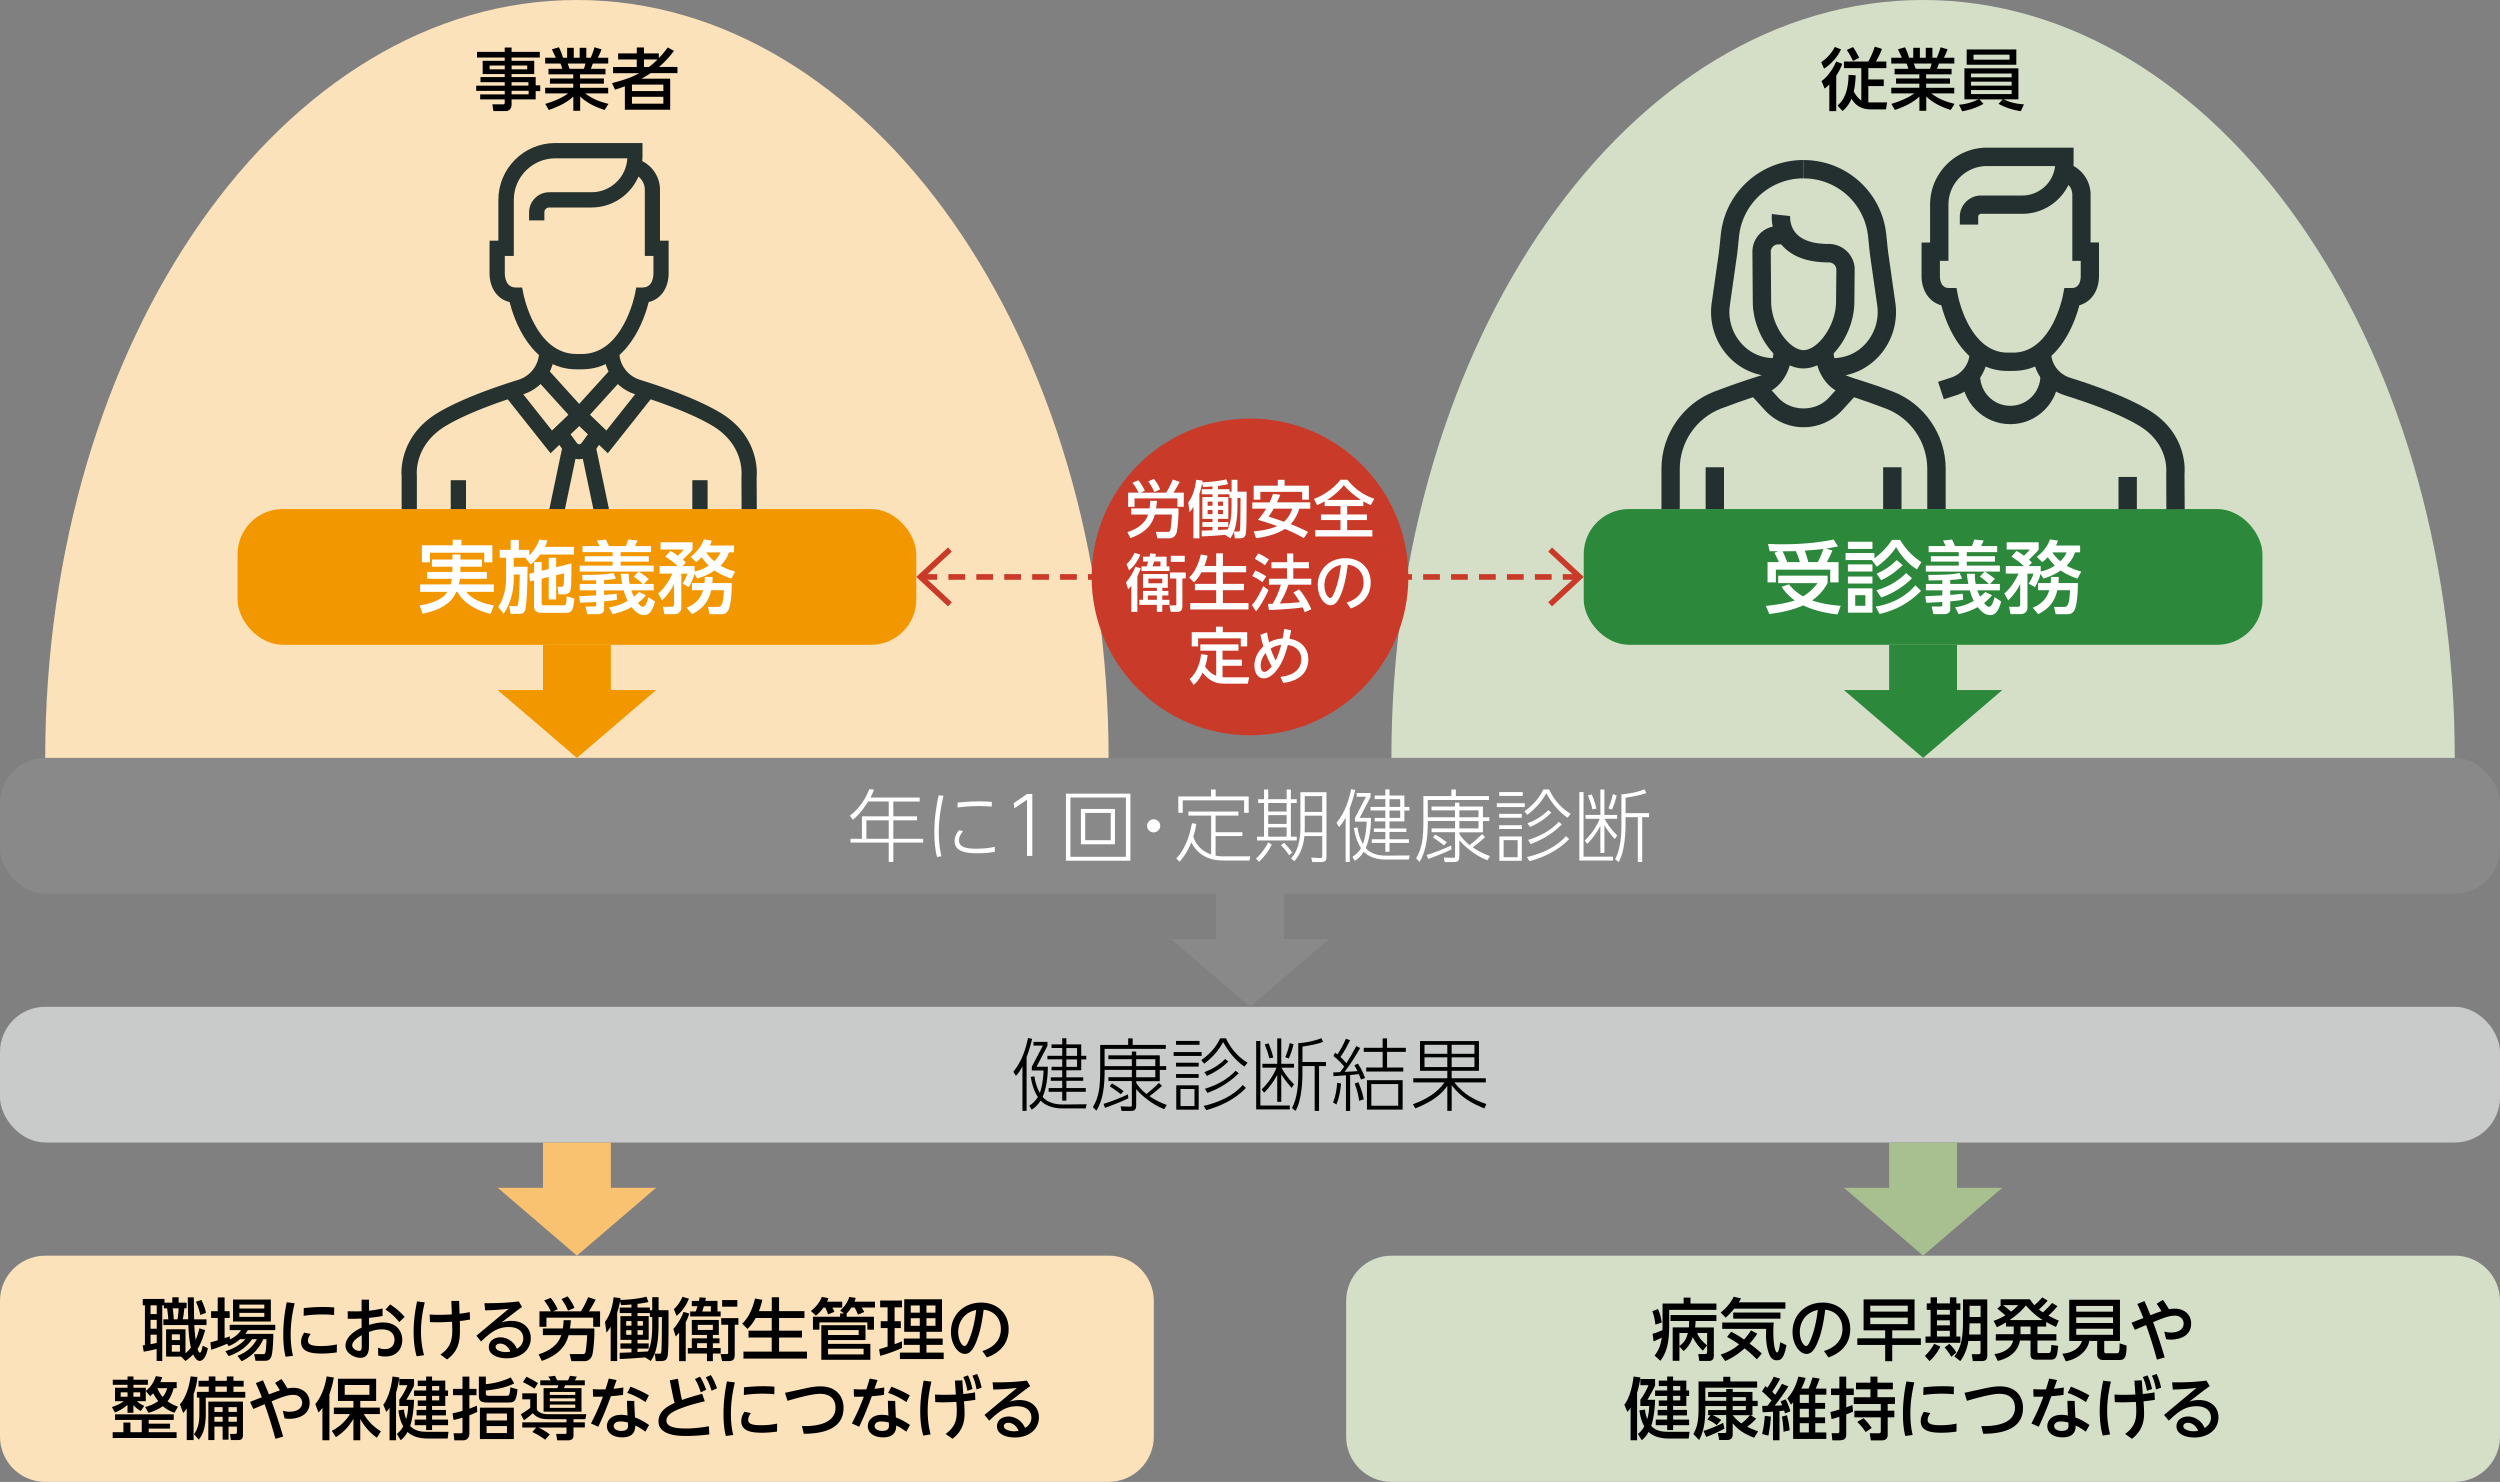
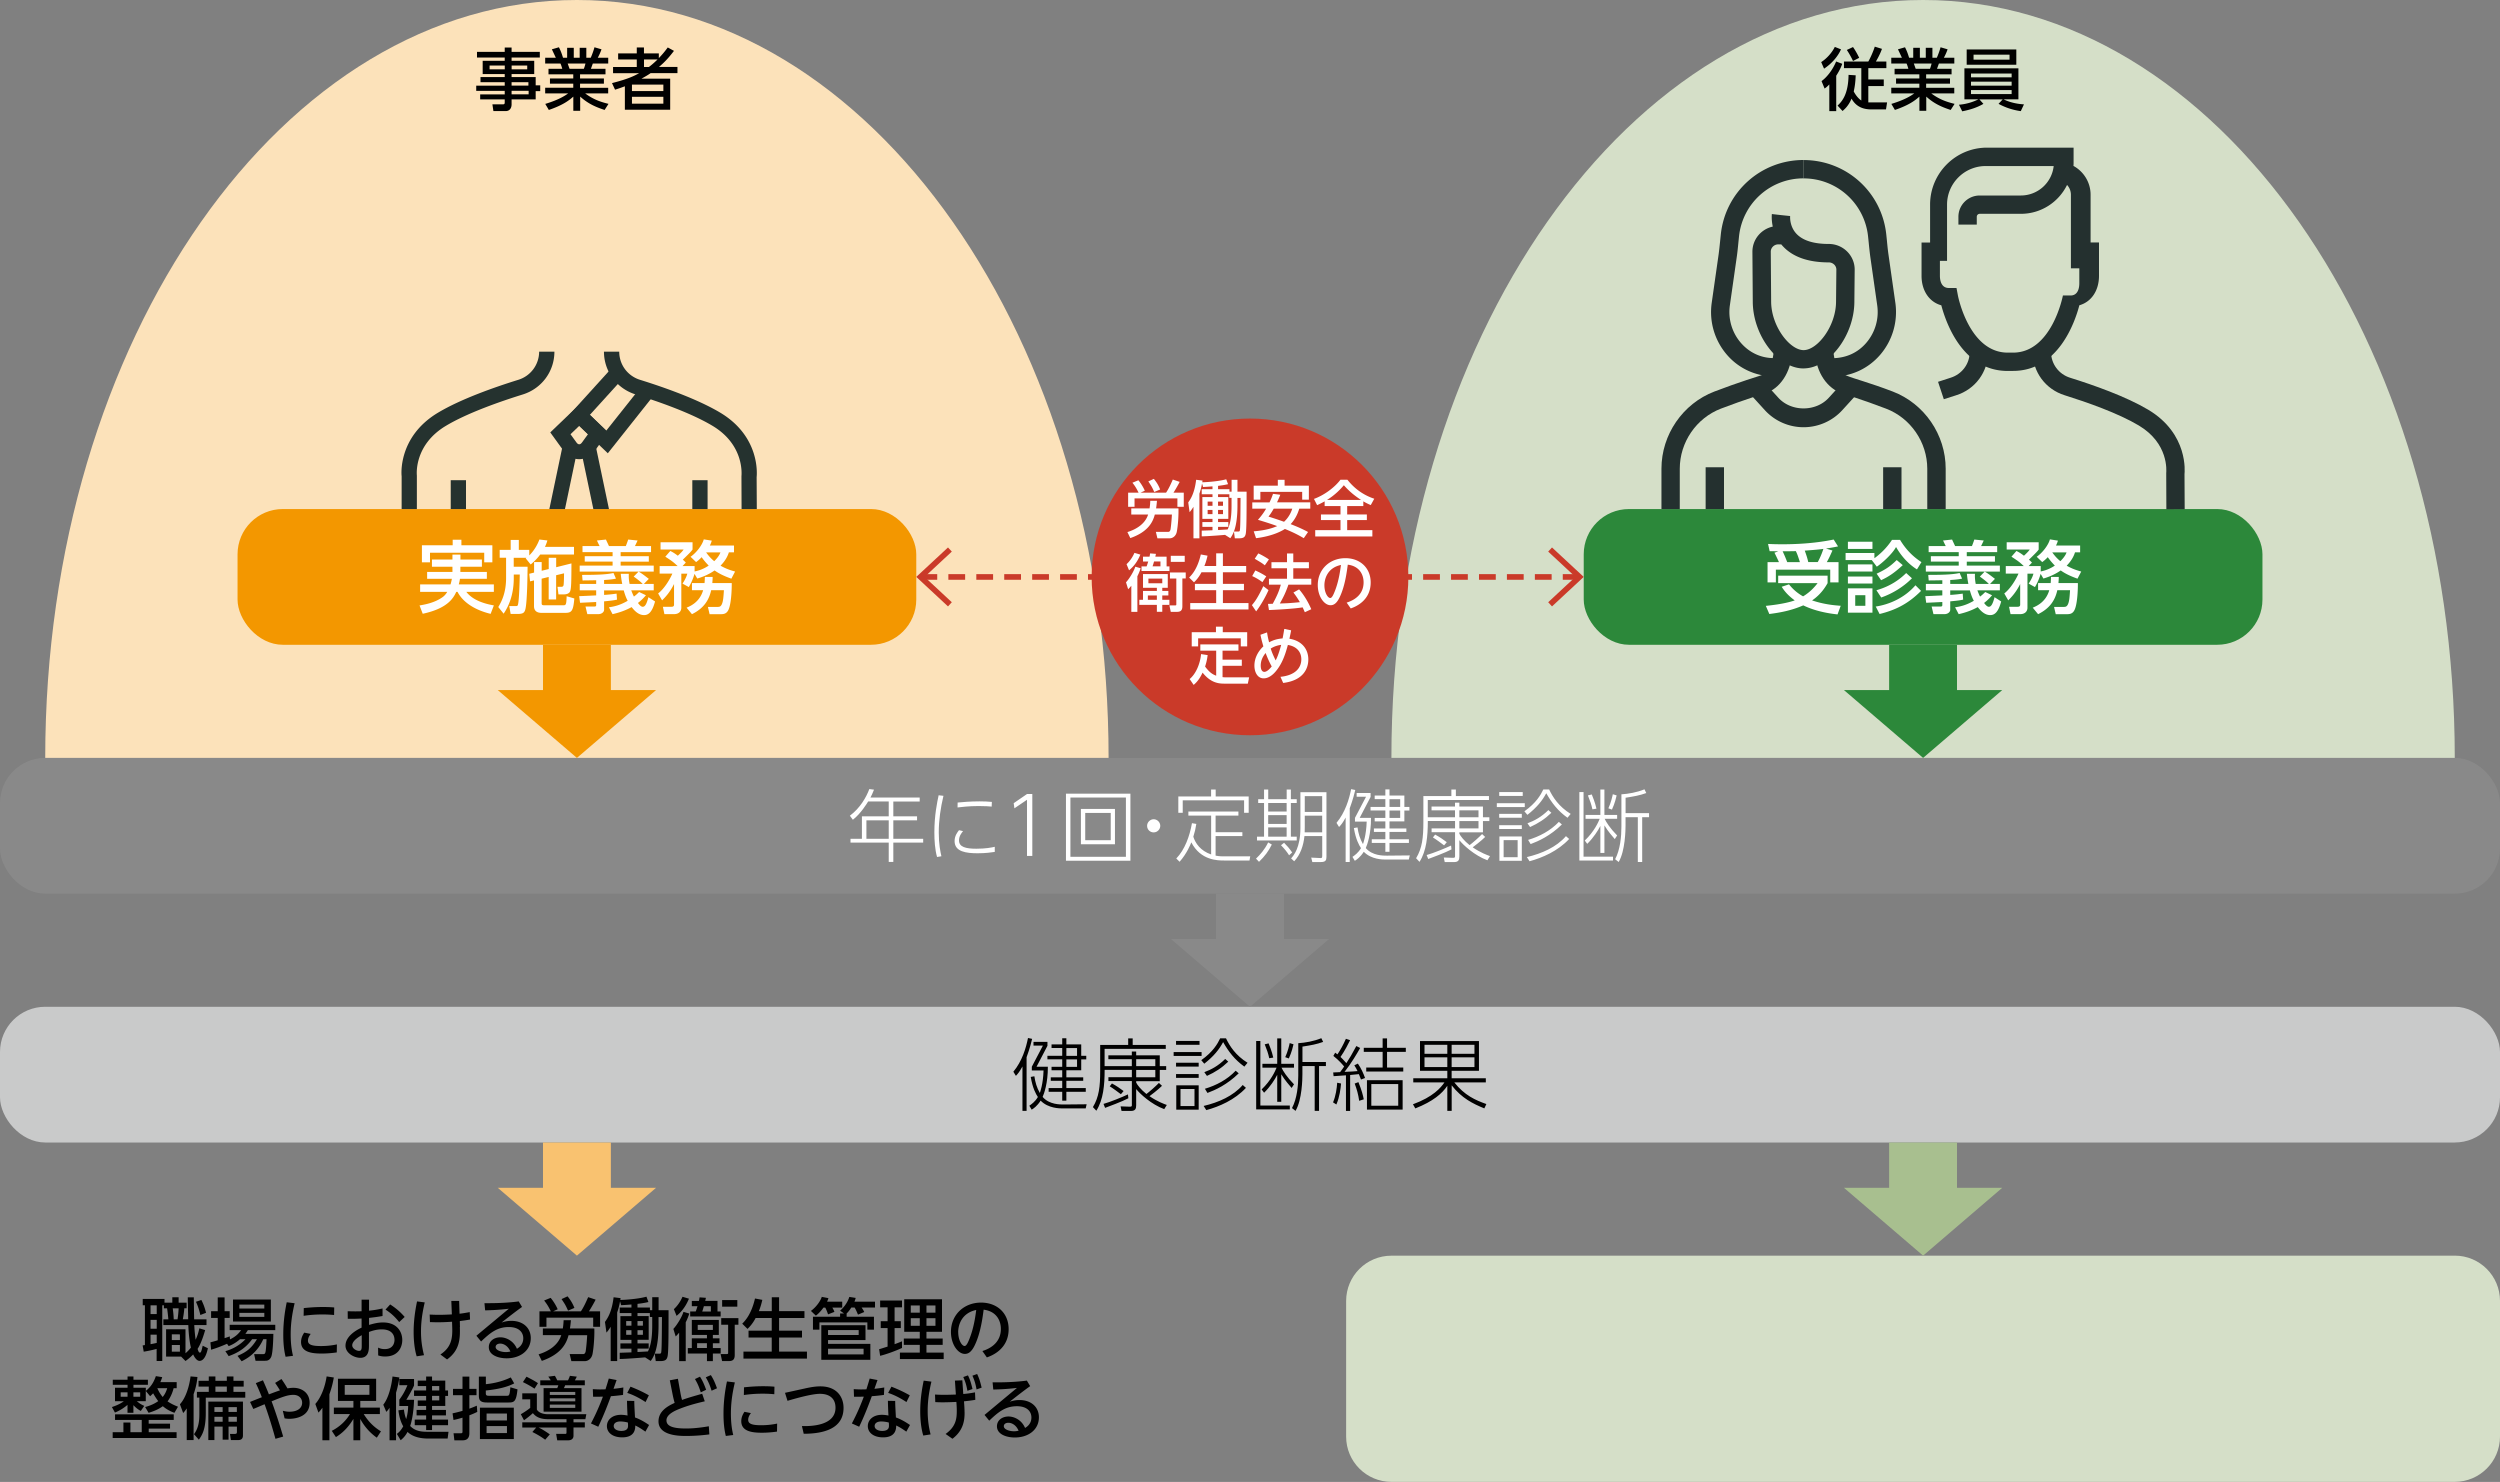
<svg xmlns="http://www.w3.org/2000/svg" id="_レイヤー_2" data-name="レイヤー 2" viewBox="0 0 550 326.02">
  <rect x="0" y="0" width="550" height="326.02" fill="#808080" stroke="none" />
  <defs>
    <clipPath id="clippath">
      <path d="M0 27.38h253.85V112H0z" class="cls-9" />
    </clipPath>
    <clipPath id="clippath-1">
      <path d="M296.15 27.38H550V112H296.15z" class="cls-9" />
    </clipPath>
    <style>.cls-2{fill:#898989}.cls-4{fill:#f39700}.cls-5{fill:#24302f}.cls-6{fill:#fff}.cls-7{fill:#ca3a29}.cls-9{fill:none}.cls-10{fill:#25322f}.cls-12{fill:#2c883a}.cls-13{fill:#fce2ba}.cls-14{fill:#d5dfc8}</style>
  </defs>
  <g id="_アウトライン後" data-name="アウトライン後">
    <path d="M9.95 166.74h233.94C243.89 74.65 191.52 0 126.92 0S9.95 74.65 9.95 166.74" class="cls-13" />
    <path d="M306.11 166.74h233.94C540.04 74.65 487.68 0 423.08 0S306.11 74.65 306.11 166.74" class="cls-14" />
-     <path d="M9.95 276.24h233.94c5.49 0 9.95 4.46 9.95 9.95v29.86c0 5.49-4.46 9.96-9.96 9.96H9.95c-5.49.01-9.95-4.45-9.95-9.95V286.2c0-5.49 4.46-9.95 9.95-9.95Z" class="cls-13" />
    <path d="m31.4 295.99.48-.08v-8.75h-.48v-1.39h4.79v.81h1.72v-1.18h1.39v1.18h1.76v1.24h-.51c-.04.66-.19 1.72-.33 2.42h1.18c0-.31-.03-1.95-.05-2.28-.01-.57-.04-2.28-.04-2.55h1.33c0 .69.06 4.07.07 4.84h2.72v1.27h-2.69c.03.48.07 1.58.3 3.22.46-1 .66-1.79.82-2.51l1.28.39c-.21.7-.81 2.84-1.67 4.13.22.73.34.82.54.82.24 0 .36-.51.58-1.51l1.15.55c-.15.66-.6 2.78-1.84 2.78-.73 0-1.28-1.13-1.4-1.42-.66.69-1.19 1.1-1.69 1.45l-.96-.97h-3.31v-6.01h4.27v5.27c.28-.24.7-.61 1.19-1.24-.22-.9-.48-2.57-.57-4.95h-5.49v-1.27h1.1c-.03-.36-.16-1.7-.28-2.42h-.7v-.66h-.36v12.25h-1.24v-2.66c-1.28.34-2.24.51-2.84.61l-.24-1.39Zm1.72-8.82v1.93h1.36v-1.93h-1.36Zm0 3.2v1.95h1.36v-1.95h-1.36Zm1.36 3.25h-1.36v2.1c.25-.04.7-.13 1.36-.28v-1.82Zm3.32-.06v1.25h1.78v-1.25H37.8Zm0 2.34v1.46h1.78v-1.46H37.8Zm.2-8.07c.1.69.19 1.55.22 2.42h.84c.13-.81.22-1.83.24-2.42H38Zm6.3-1.84c.21.42.66 1.3 1.03 2.82l-1.25.49c-.36-1.58-.76-2.45-.97-2.91l1.19-.4ZM52.8 294.63c-1.13.97-1.96 1.3-2.49 1.52l-.36-.52c-1.9.82-2.81 1.1-3.51 1.31l-.15-1.63c.34-.07 1.37-.37 1.61-.45v-4.92h-1.46v-1.48h1.46v-3.03h1.51v3.03h1.12v1.48h-1.12v4.45c.67-.21.76-.24 1.13-.39l.06.67c1.4-.69 1.98-1.4 2.45-2.04h-2.52v-1.18h10.03v1.18h-6.03c-.19.31-.3.49-.55.82h6.16c0 .16-.06 4.16-.48 5.07-.39.85-.97.85-1.43.85h-2.01l-.31-1.46h1.95c.45 0 .49-.2.57-.58.12-.61.19-2.36.21-2.7h-.72c-1.24 2.73-3.13 4.06-4.76 4.85l-.91-1.19c2-.84 3.1-1.7 4.28-3.66h-1.06c-1.64 2.25-3.58 3.15-5.16 3.72l-.73-1.09c.88-.27 2.72-.85 4.42-2.63h-1.19Zm-1.54-8.74h8.33v4.85h-8.33v-4.85Zm1.4 1.12v.86h5.49v-.86h-5.49Zm0 1.82v.88h5.49v-.88h-5.49ZM64.82 286.7c-.55 2.34-.87 4.48-.87 6.88s.31 3.85.51 4.7l-1.63.21c-.4-1.6-.51-3.24-.51-4.89 0-3.31.52-5.91.76-7.1l1.73.21Zm9.28 10.83c-1.54.22-2.66.25-3.33.25-2.12 0-4.54-.27-4.54-2.54 0-1.02.51-1.76.7-2.06l1.42.28c-.15.21-.6.79-.6 1.48 0 .9.9 1.19 2.85 1.19 1.66 0 2.84-.22 3.52-.36l-.03 1.75Zm-7.27-9.75c.88-.09 2.34-.24 4.21-.24 1.27 0 2.01.06 2.49.1l-.03 1.66c-.36-.03-1.24-.12-2.57-.12-1.94 0-3.4.19-4.13.3l.03-1.7ZM79.56 285.92h1.63v2.43c1.15-.12 1.89-.25 2.97-.49v1.66c-1.36.24-1.73.27-2.97.42v1.54c.85-.24 1.85-.54 3.07-.54 3.12 0 4.24 2.07 4.24 3.88 0 1.39-.75 3.61-3.78 3.61-.73 0-1.19-.13-1.52-.24l-.02-1.72c.3.14.75.33 1.46.33 2.06 0 2.15-1.69 2.15-2.01 0-.94-.46-2.33-2.81-2.33-1.19 0-2.13.33-2.81.57v2.91c0 .94 0 2.78-1.91 2.78-1.3 0-3.25-1-3.25-2.67 0-2.15 2.55-3.52 3.54-3.97v-2.01c-.42.03-1.52.09-3.04.06l-.02-1.66c.52.01.91.03 1.69.03.85 0 1.16-.02 1.37-.03v-2.54Zm.02 7.82c-.42.24-2.09 1.16-2.09 2.24 0 .67.88 1.21 1.51 1.21.58 0 .58-.55.58-1.21v-2.24Zm6.26-6.76c1.31.84 2.25 1.67 3.19 2.75l-1.21 1.13c-.88-1.1-1.73-1.93-3.01-2.75l1.03-1.14ZM93.44 286.53c-.28 1.24-.82 3.57-.82 6.4 0 1.83.21 3.43.66 5.21l-1.61.25c-.67-2.18-.67-4.8-.67-5.37 0-3.05.54-5.67.75-6.71l1.7.22Zm7.73 5.42c.06 2.48.03 5.07-2.82 7.13l-1.46-1.09c2.36-1.57 2.69-3.45 2.6-6.01l-.04-1.2c-1.45.1-2.57.12-3.16.12-.76 0-1.19-.03-1.7-.04l-.06-1.66c.57.03 1.18.06 2.07.06 1.34 0 2.72-.09 2.81-.09l-.12-2.97h1.72l.09 2.82c.69-.08 1.55-.22 2.24-.36l.07 1.64c-.87.15-1.36.22-2.25.33l.03 1.31ZM104.81 293.86l7.13-5.94c-2.33.28-4 .33-5.21.36l-.15-1.58c1.06 0 4.36.04 7.54-.39l.73 1.22c-1.36.96-2.97 2.22-4.51 3.43.48-.15 1.13-.37 2.16-.37 2.6 0 4.27 1.57 4.27 3.79 0 2.78-2.36 4.45-5.3 4.45-1.85 0-3.93-.7-3.93-2.46 0-1.33 1.15-2.16 2.54-2.16 1.31 0 2.93.81 3.64 2.52.33-.19 1.4-.84 1.4-2.3 0-1.28-.91-2.48-3.19-2.48-2.57 0-4.13 1.31-6.09 3.18l-1.04-1.27Zm5.25 1.73c-.67 0-1.02.34-1.02.75 0 .72 1.21 1.12 2.27 1.12.43 0 .78-.08.98-.12-.58-1.36-1.6-1.75-2.24-1.75ZM118.5 297.95c2.24-.69 4.28-2.01 4.98-4.22h-4.05v-1.46h4.39c.12-.75.15-1.24.18-1.82h1.6c-.04.49-.09 1.03-.21 1.82h5.36c.06 1.4-.09 4.05-.4 5.63-.21 1.02-.98 1.55-1.69 1.55h-2.96l-.37-1.55h2.98c.27 0 .45-.19.54-.61.04-.24.24-1.73.33-3.55h-4.1c-.52 2.07-1.85 4.25-5.88 5.66l-.7-1.43Zm2.69-9.45c-.52-1.06-.87-1.61-1.48-2.39l1.43-.58c.4.46 1.1 1.46 1.55 2.51l-1.02.46h6.12c.66-.97 1.13-2.04 1.61-3.13l1.64.55c-.24.51-1.08 1.99-1.48 2.58h2.46v3.4h-1.52v-2.01h-10.28v2.01h-1.54v-3.4h2.49Zm3.67-3.31c.63.79 1.07 1.45 1.51 2.55l-1.4.6c-.55-1.22-.64-1.36-1.43-2.54l1.33-.61ZM141.95 298.62c-.42.04-3.91.33-5.61.36v-1.37c.16 0 2.25-.08 2.58-.09v-.82h-2.43v-1.15h2.43v-.78h-2.43v-5.22h2.43v-.67h-2.58v-1.22h2.58v-.67c-1.24.1-1.66.12-2.27.15l-.24-.85c-.09.48-.22 1.25-.63 2.45v10.7h-1.43v-7.55c-.39.64-.64.96-.93 1.28l-.33-2.34c.51-.72 1.51-2.1 1.9-5.43l1.54.19c-.05.24-.05.31-.07.4.54 0 3.73-.15 5.76-.72l.43 1.18c-.54.12-1.1.25-2.4.4v.81h2.73v.58h.51v-2.85h1.4v2.85h2.19c0 5.06 0 9.25-.22 10.18-.16.66-.43 1.02-1.6 1.02h-1l-.21-1.63h.97c.22 0 .39 0 .45-.3.1-.63.13-2.6.16-7.76h-.75v1.81c0 5.4-1.16 7.06-1.72 7.85l-1.22-.78Zm-4.19-7.99v1.02h1.16v-1.02h-1.16Zm0 2.01v1.01h1.16v-1.01h-1.16Zm5.73-2.9h-.52v-.87h-2.72v.67h2.46v5.22h-2.46v.78h2.46v1.15h-2.46v.75c.36-.02 1.97-.1 2.3-.13.48-1.04.94-2.42.94-5.72v-1.85Zm-3.24.89v1.02h1.19v-1.02h-1.19Zm0 2.01v1.01h1.19v-1.01h-1.19ZM151.65 288.98c-.16.48-.4 1.16-.79 1.93v8.54h-1.45v-6.27c-.4.49-.57.66-.76.84l-.51-1.66c.81-.86 1.91-2.67 2.22-3.75l1.28.37Zm-3.39-.97c.84-.78 1.46-1.72 1.89-2.72l1.42.42c-.85 2.09-2 3.18-2.72 3.78l-.6-1.48Zm3.94 5.67v-3.3h5.94v3.3h-1.31v.75h1.46v1.09h-1.46v1.05h1.72v1.21h-1.72v1.67h-1.3v-1.67h-4.21v-1.21h.88v-2.13h3.33v-.75h-3.33Zm1.57-7.48c.06-.27.09-.45.13-.78l1.4.1c-.1.48-.12.52-.15.67h2.7v2.33h.69v1.1h-6.7v-1.1h1.22c.12-.31.18-.46.39-1.16h-1.25v-1.16h1.57Zm-.41 9.31v1.05h2.16v-1.05h-2.16Zm.14-4.04v1.12h3.33v-1.12h-3.33Zm2.89-2.94v-1.16h-1.54c-.15.55-.27.91-.36 1.16h1.89Zm6.06 1.46v1.45h-.81v6.66c0 1.25-.69 1.34-1.45 1.34h-1.33l-.33-1.55h1.36c.3 0 .3-.09.3-.37v-6.08h-1.52v-1.45h3.78Zm-.24-3.98v1.45h-3.34v-1.45h3.34ZM166.24 289.96c-.7 1.33-1.36 1.98-1.79 2.4l-1.16-1.15c.6-.6 1.99-2.01 2.81-5.54l1.61.3c-.13.57-.34 1.46-.76 2.48h2.84v-3.05h1.61v3.05h5.58v1.51h-5.58v2.78h5.04v1.52h-5.04v3.09h6.13v1.54h-13.97v-1.54h6.22v-3.09h-5.1v-1.52h5.1v-2.78h-3.54ZM185.29 286.37v1.3h-2.18c.18.28.36.64.46.94l-1.4.55c-.15-.49-.42-1.14-.61-1.49h-.4c-.09.12-.79 1.13-1.67 1.77l-1.09-1.04c1.24-.9 2.13-2.24 2.39-3.09l1.46.28c-.07.27-.12.39-.3.78h3.34Zm.98 3.31h6v2.84h-1.45v-1.6h-10.55v1.6h-1.42v-2.84h5.97v-.72h.87l-.87-.61c.4-.36 1.51-1.37 2.03-3.03l1.4.22c-.06.21-.1.43-.27.82h4.52v1.3h-2.95c.21.3.42.61.58.98l-1.37.58c-.12-.27-.42-1.03-.75-1.57h-.72c-.27.42-.57.88-1.03 1.31v.7Zm4.14 1.86v3.27h-8.24v.84h9.31v3.51h-10.79v-7.61h9.72Zm-8.24 1.08v1.08h6.74v-1.08h-6.74Zm0 4.1v1.25h7.82v-1.25h-7.82ZM193.4 296.83c.42-.12.52-.15 1.87-.58v-4.07h-1.51v-1.51h1.51v-3.06h-1.64v-1.49h4.81v1.49h-1.63v3.06h1.37v1.51h-1.37v3.54c.51-.18.93-.34 1.63-.63v1.46c-1.22.57-3.3 1.36-4.81 1.73l-.22-1.45Zm5.54-10.99h8.3v7.15h-3.42v1.49h3.57v1.39h-3.57v1.7h3.79V299h-9.63v-1.43h4.37v-1.7h-3.51v-1.39h3.51v-1.49h-3.42v-7.15Zm1.43 1.36v1.58h1.98v-1.58h-1.98Zm0 2.81v1.66h1.98v-1.66h-1.98Zm3.45-2.81v1.58h1.98v-1.58h-1.98Zm0 2.81v1.66h1.98v-1.66h-1.98ZM216.12 297.23c2.67-.84 4.07-2.54 4.07-4.86 0-1.95-1.07-3.91-3.79-4.24-.22 1.7-.66 5.09-1.91 7.73-.73 1.57-1.46 2-2.22 2-1.49 0-3.06-2.06-3.06-4.84 0-3.76 2.85-6.45 6.63-6.45 3.48 0 6.06 2.28 6.06 5.84 0 4.51-3.9 5.91-4.79 6.22l-.98-1.4Zm-5.31-4.15c0 1.79.82 3.04 1.4 3.04.45 0 .82-.96 1.1-1.66.96-2.42 1.3-5.03 1.46-6.27-3.28.7-3.97 3.39-3.97 4.88ZM31.91 309.55c.7-.19 1.79-.52 2.9-1.3-.18-.24-.54-.72-1.12-1.72-.3.31-.4.4-.66.64l-.96-1.16v2.25H30.1c.63.52 1 .75 1.64 1.03l-.76 1.12c-.28-.15-.91-.49-1.63-1.28v1.69h-1.3v-1.75c-.39.33-1.31 1.1-2.76 1.69l-.67-1.21c.42-.14 1.63-.54 2.63-1.28H25.3v-2.97h2.76v-.64h-3.25v-1.12h3.25v-.72h1.3v.72h3.18v1.12h-3.18v.64h2.72v.7c1.33-1.06 1.84-2.21 2.21-3.25l1.4.22c-.1.31-.21.63-.42 1.1h3.6v1.33h-.67c-.13.52-.51 1.81-1.34 2.9.67.45 1.3.78 2.3 1.18l-.79 1.34c-.55-.2-1.55-.6-2.55-1.46-1.15.86-2.54 1.28-3.13 1.46l-.76-1.27Zm5.5 3.66v1.08h-4.69v.79h6.13v1.28H24.79v-1.28h2.36v-2.12h1.54v2.12h2.49v-2.69h-5.87v-1.24h12.91v1.24h-5.51v.82h4.69Zm-10.86-6.9v.97h1.51v-.97h-1.51Zm2.8 0v.97h1.49v-.97h-1.49Zm5.26-.91c.46 1.08.97 1.67 1.18 1.94.61-.73.85-1.46 1-1.94h-2.18ZM41.09 309.84c-.39.57-.52.72-.79 1.03l-.72-1.93c1.25-1.34 2.06-3.85 2.34-6.13l1.52.13c-.07.64-.19 1.9-.85 3.79v10.09h-1.51v-6.98Zm4.84-7.02h1.46v.96h2.51v-.96h1.46v.96h2.25v1.27h-2.25v1.16h2.6v1.27h-8.69v3.4c0 3.7-.87 4.92-1.52 5.85l-1.07-1.21c1.09-1.46 1.18-3.15 1.18-4.46v-3.58h-.54v-1.27h2.61v-1.16h-2.25v-1.27h2.25v-.96Zm7.52 5.54v7.42c0 1-.7 1.04-1.19 1.04H50.8l-.21-1.36h1.05c.37 0 .48-.09.48-.45v-1.15h-1.84v2.87h-1.3v-2.87h-1.81v2.95h-1.34v-8.46h7.63Zm-6.28 1.21v1.06h1.81v-1.06h-1.81Zm0 2.12v1.09h1.81v-1.09h-1.81Zm.22-6.65v1.16h2.51v-1.16h-2.51Zm2.88 4.53v1.06h1.84v-1.06h-1.84Zm0 2.12v1.09h1.84v-1.09h-1.84ZM61.93 303.4c.24.33.66.94 1.31 2.04.31-.04.76-.12 1.31-.12 1.81 0 3.57 1.07 3.57 3.31 0 2.89-2.85 3.51-4.48 3.51-.45 0-.76-.06-1.03-.1l-.39-1.67c.57.14.96.21 1.46.21 1.66 0 2.79-.72 2.79-1.98 0-.91-.67-1.73-1.93-1.73s-2.42.46-4.79 1.42c.64 1.7 1.52 4.27 2.55 7.76l-1.7.49c-1.12-4.07-2.01-6.58-2.39-7.61-1.94.82-1.97.84-2.48 1.04l-.72-1.54c.72-.3 1.88-.76 2.6-1.04-.58-1.49-1.07-2.57-1.33-3.1l1.57-.63c.46 1.03.91 2.06 1.31 3.1.64-.24 1.69-.64 2.43-.88-.37-.63-.69-1.1-1.06-1.64l1.37-.84ZM70.94 309.69c-.3.43-.51.67-.88 1.08l-.69-1.9c1.21-1.37 2.12-3.62 2.49-6.06l1.58.24c-.12.67-.33 1.89-.97 3.69v10.12h-1.54v-7.16Zm2.06 5.09c1.66-.85 3.03-2.09 4-3.69h-3.55v-1.42h4.3v-1.46h-3.4v-4.89h8.4v4.89h-3.49v1.46h4.31v1.42h-3.55c1.42 2.34 3.09 3.37 3.79 3.81l-.91 1.39c-2.33-1.63-3.43-3.73-3.64-4.13v4.7h-1.51v-4.7c-.87 1.43-2.03 2.89-3.85 4l-.9-1.37Zm2.84-10.08v2.15h5.43v-2.15h-5.43ZM85.69 309.73c-.31.48-.43.6-.7.88l-.67-1.57c1.16-1.46 1.81-4.13 2.03-6.21l1.51.21c-.09.64-.24 1.7-.73 3.37v10.45H85.7v-7.13Zm3.18.4c.06.52.15 1.18.49 2.07.37-1.27.42-2.22.43-2.88h-1.94v-1.39c.76-1.02 1.3-1.99 1.78-3.18h-1.78v-1.37h3.24v1.42c-.42.99-1.39 2.66-1.7 3.16h1.7c-.09 3.37-.73 5.42-.85 5.75 1.18 1.28 2.84 1.28 3.91 1.28h4.52l-.19 1.49h-4.27c-1.67 0-3.39-.34-4.55-1.46-.52.97-1.06 1.45-1.51 1.83l-.84-1.39c.45-.36.84-.67 1.4-1.67-.78-1.37-.97-2.81-1.06-3.52l1.21-.15Zm4.88-7.29h1.3v.9h2.91v2.16h.61v1.2h-.61v2.21h-2.91v.87h3.06v1.21h-3.06v.92h3.52v1.24h-3.52v1.06h-1.3v-1.06h-2.51v-1.24h2.51v-.92h-2.1v-1.21h2.1v-.87H91.9v-1.21h1.85v-1h-2.66v-1.2h2.66v-.96H91.9v-1.21h1.85v-.9Zm1.3 2.1v.96h1.58v-.96h-1.58Zm0 2.15v1h1.58v-1h-1.58ZM105.01 310.61c-.67.33-1.05.49-1.75.76v3.95c0 1.55-1.15 1.55-1.49 1.55h-1.81l-.18-1.55h1.52c.28 0 .45-.02.45-.34v-3.09c-.96.28-1.33.37-1.98.51l-.21-1.46c.66-.15 1.02-.22 2.19-.55v-3.45h-2.09v-1.39h2.09v-2.69h1.51v2.69h1.57v1.39h-1.57v2.97c.75-.28 1.09-.42 1.64-.66l.1 1.36Zm8.09-6.25c-1.39.72-3.27 1.25-6.22 1.55v.64c0 .48.3.52.69.52h3.9c.51 0 .66 0 .81-1.87l1.57.46c-.27 2.72-.75 2.89-1.96 2.89h-4.76c-1.31 0-1.78-.39-1.78-1.49v-4.21h1.54v1.67c.76-.08 3.1-.33 5.48-1.49l.75 1.31Zm-.06 12.24h-7.46v-6.91h7.46v6.91Zm-1.51-5.62h-4.48v1.52h4.48v-1.52Zm0 2.75h-4.48v1.55h4.48v-1.55ZM124.63 312.22h-4.07c-2.19 0-2.93-.87-3.33-1.33-.42.42-1.4 1.19-1.95 1.57l-.7-1.33c.33-.18 1.49-.9 2.07-1.4v-1.87h-1.75v-1.33h3.21v3.58c.45.76 1.51 1.02 2.48 1.02h8.4l-.21 1.09h-2.61v.69h2.49v1.13h-2.49v1.81c0 .96-.91 1.02-1.12 1.02h-2.46l-.24-1.42h2.06c.19 0 .22-.13.22-.31v-1.09h-6.16c.82.37 1.75.99 2.49 1.51l-1.02 1.18c-.43-.31-1.22-.91-2.82-1.7l.85-.99h-3.07v-1.13h9.73v-.69Zm-8.8-9.35c1.36.7 1.79.94 2.52 1.42l-.76 1.22c-1-.7-2.31-1.33-2.55-1.45l.79-1.19Zm3.03.8h2.3c-.13-.24-.37-.6-.54-.81l1.46-.18c.27.46.39.72.51.99h2.37c.13-.25.3-.64.42-.99l1.51.18c-.06.13-.13.3-.42.81h2.19v1.09h-4.33c-.07.22-.15.39-.28.63h3.88v5.18h-8.34v-5.18h3c.16-.34.21-.51.24-.63h-3.97v-1.09Zm2.1 2.55v.67h5.6v-.67h-5.6Zm0 1.42v.66h5.6v-.66h-5.6Zm0 1.37v.72h5.6v-.72h-5.6ZM135.65 303.61c-.1.31-.58 1.64-.67 1.93 1.13-.12 1.67-.21 2.16-.3l-.07 1.64c-.7.1-1.91.24-2.67.28-.51 1.4-1.52 4.11-2.78 6.72l-1.61-.72c.45-.87 1.51-2.87 2.63-5.9-.67.02-1.49.03-2.16.02l-.06-1.67c1.19.08 1.75.08 2.79.04.4-1.28.51-1.64.72-2.37l1.73.33Zm6.35 11.36c-.73-.51-1.4-.97-2.24-1.36 0 .69-.04 2.61-2.88 2.61-2.07 0-3.36-1.03-3.36-2.48 0-1.31 1.1-2.48 3.09-2.48.63 0 1.15.1 1.45.16-.06-1.07-.1-2.12-.12-3.24l1.6.03c.02.99.03 1.25.16 3.63.49.18 1.48.55 3.1 1.66l-.81 1.46Zm-5.53-2.25c-.9 0-1.45.4-1.45 1 0 .7.75 1.08 1.67 1.08 1.48 0 1.48-.84 1.48-1.15 0-.12 0-.21-.03-.69-.51-.15-1.21-.24-1.67-.24Zm2.23-7.66c1.67.66 2.78 1.19 4.05 1.91l-.73 1.48c-1.03-.67-2.4-1.48-4.03-2.01l.72-1.37ZM147.36 303.67l1.78-.34.57 3.18c.09.52.19.96.34 1.48 1.33-.49 3.06-.97 4.43-1.36l.57 1.66c-2.33.54-3.96 1.04-5.27 1.55-1 .39-3.16 1.21-3.16 2.64s1.82 1.79 4.31 1.79c.94 0 2.54-.06 5.01-.49l.12 1.79c-.94.12-2.85.34-5.09.34-1.48 0-6.1-.03-6.1-3.21 0-2.21 1.94-3.33 3.55-4.06-.16-.57-.3-1.15-.42-1.73l-.64-3.24Zm6.63-.8c.54.81.88 1.57 1.36 2.88l-1.18.57c-.39-1.22-.67-1.89-1.28-2.93l1.1-.52Zm2.39-.36c.63.98.97 1.82 1.36 2.91l-1.19.54c-.39-1.25-.69-1.95-1.28-2.95l1.12-.49ZM161.67 304.12c-.55 2.34-.87 4.48-.87 6.88s.31 3.85.51 4.7l-1.63.21c-.4-1.6-.51-3.24-.51-4.89 0-3.31.52-5.91.76-7.1l1.73.21Zm9.28 10.83c-1.54.22-2.66.25-3.33.25-2.12 0-4.54-.27-4.54-2.54 0-1.02.51-1.76.7-2.06l1.42.28c-.15.21-.6.79-.6 1.48 0 .9.9 1.19 2.85 1.19 1.66 0 2.84-.22 3.52-.36l-.03 1.75Zm-7.27-9.74c.88-.09 2.34-.24 4.21-.24 1.27 0 2.01.06 2.49.1l-.03 1.66c-.36-.03-1.24-.12-2.57-.12-1.94 0-3.4.19-4.13.3l.03-1.7ZM177.12 305.45c1.42-.31 2.39-.45 3.36-.45 3.64 0 5.1 2.36 5.1 4.73 0 4.6-4.4 5.69-8.76 5.7l-.4-1.7c1.91.07 7.39-.04 7.39-4.03 0-2.05-1.33-3.06-3.43-3.06-1.89 0-5.81 1.15-7.13 1.54l-.55-1.76 4.43-.97ZM193.05 303.61c-.1.31-.58 1.64-.67 1.93 1.13-.12 1.67-.21 2.16-.3l-.07 1.64c-.7.1-1.91.24-2.67.28-.51 1.4-1.52 4.11-2.78 6.72l-1.61-.72c.45-.87 1.51-2.87 2.63-5.9-.67.02-1.49.03-2.16.02l-.06-1.67c1.19.08 1.75.08 2.79.04.4-1.28.51-1.64.72-2.37l1.73.33Zm6.35 11.36c-.73-.51-1.4-.97-2.24-1.36 0 .69-.04 2.61-2.88 2.61-2.07 0-3.36-1.03-3.36-2.48 0-1.31 1.1-2.48 3.09-2.48.63 0 1.15.1 1.45.16-.06-1.07-.1-2.12-.12-3.24l1.6.03c.02.99.03 1.25.16 3.63.49.18 1.48.55 3.1 1.66l-.81 1.46Zm-5.53-2.25c-.9 0-1.45.4-1.45 1 0 .7.75 1.08 1.67 1.08 1.48 0 1.48-.84 1.48-1.15 0-.12 0-.21-.03-.69-.51-.15-1.21-.24-1.67-.24Zm2.23-7.66c1.67.66 2.78 1.19 4.05 1.91l-.73 1.48c-1.03-.67-2.4-1.48-4.03-2.01l.72-1.37ZM204.91 303.96c-.28 1.24-.82 3.57-.82 6.4 0 1.83.19 3.43.64 5.21l-1.61.25c-.67-2.18-.67-4.79-.67-5.37 0-3.05.55-5.67.76-6.71l1.7.22Zm7.3 6.73c0 1.43-.07 3.87-2.67 5.84l-1.51-1.06c2.34-1.66 2.46-3.46 2.46-5.15 0-.6-.04-1.27-.09-1.9-.48.03-2.13.09-2.94.09-.76 0-1.22-.02-1.7-.05l-.06-1.66c.57.03 1.16.06 2.07.06.84 0 1.6-.03 2.52-.06l-.21-3.07 1.63-.06.21 3.01c1.02-.1 1.45-.15 2.58-.36l.07 1.64c-.79.14-1.36.21-2.49.33.06.78.12 1.75.12 2.39Zm.74-8.11c.51 1.05.67 1.67 1 3l-1.12.4c-.22-1.24-.43-1.93-.91-3.03l1.03-.37Zm2.02-.3c.51 1.09.66 1.66.99 3l-1.12.4c-.22-1.22-.43-1.95-.91-3.03l1.04-.37ZM216.6 311.28l7.13-5.94c-2.33.28-4 .33-5.21.36l-.15-1.58c1.06 0 4.36.04 7.54-.39l.73 1.22c-1.36.96-2.97 2.22-4.51 3.43.48-.15 1.13-.37 2.16-.37 2.6 0 4.27 1.57 4.27 3.79 0 2.78-2.36 4.45-5.3 4.45-1.85 0-3.93-.7-3.93-2.46 0-1.33 1.15-2.16 2.54-2.16 1.31 0 2.93.81 3.64 2.52.33-.19 1.4-.84 1.4-2.3 0-1.28-.91-2.48-3.19-2.48-2.57 0-4.13 1.31-6.09 3.18l-1.04-1.27Zm5.26 1.73c-.67 0-1.02.34-1.02.75 0 .72 1.21 1.12 2.27 1.12.43 0 .78-.08.98-.12-.58-1.36-1.6-1.75-2.24-1.75ZM118.76 12.65h-6.21v.72h4.98v2.93h-4.98v.66h5.3v1.82h1v1.27h-1v1.82h-5.3v1.09c0 .78-.39 1.48-1.3 1.48h-2.7l-.22-1.48h2.25c.4 0 .46-.12.46-.46v-.63h-5.4v-1.1h5.4v-.78h-6.27v-1.15h6.27v-.75h-5.33v-1.13h5.33v-.66h-4.85v-2.93h4.85v-.72h-6.1v-1.24h6.1v-.96h1.51v.96h6.21v1.24Zm-7.71 1.77h-3.34v.84h3.34v-.84Zm4.94 0h-3.43v.84h3.43v-.84Zm.26 3.66h-3.7v.75h3.7v-.75Zm.05 1.89h-3.75v.78h3.75v-.78ZM133.04 24.2c-1.61-.54-3.49-1.21-5.4-2.95v3.13h-1.51v-3.12c-.96.84-2.24 1.85-5.39 2.93l-.78-1.33c3.09-.94 4.37-1.83 5.04-2.31h-5.06v-1.24h6.18v-.9h-5.13v-1.15h5.13v-.9h-5.45v-1.22h3.03c-.06-.24-.27-.93-.4-1.16h-3.36V12.7h2.34c-.1-.22-.58-1.24-.87-1.85l1.55-.45c.37.72.6 1.31.9 2.3h.91v-2.19h1.46v2.19h1.3v-2.19h1.46v2.19h.97c.28-.61.66-1.66.82-2.3l1.55.45a11.7 11.7 0 0 1-.82 1.85h2.3v1.28h-3.39c-.07.19-.36 1-.42 1.16h3.21v1.22h-5.6v.9h5.25v1.15h-5.25v.9h6.19v1.24h-5.06c1.76 1.31 3.3 1.85 5.13 2.3l-.87 1.36Zm-4.6-9.06c.1-.24.22-.57.36-1.16h-3.91c.07.16.34.98.42 1.16h3.13ZM148.28 11.18c-1.49 1.97-2.45 2.81-3.31 3.55h4.07v1.36h-5.9c-.64.45-1.33.84-2.01 1.21h6.31v6.84h-9.97v-5.16c-.72.28-1.16.43-2.16.75l-.67-1.45c3.58-.91 4.79-1.54 5.98-2.18h-5.75v-1.36h5.22v-1.66h-4.1v-1.33h4.1v-1.31h1.58v1.31h3.27v1.03c.55-.57 1.05-1.1 1.97-2.34l1.36.75Zm-2.34 7.43h-6.91v1.43h6.91v-1.43Zm0 2.69h-6.91v1.51h6.91V21.3Zm-3.18-6.56c.52-.4.93-.72 1.91-1.66h-2.99v1.66h1.08ZM400.66 13.66c1.16-.72 2.36-2.03 3-3.34l1.36.54c-.58 1.33-1.81 2.98-3.73 4.25l-.63-1.45Zm4.64.37c-.16.43-.46 1.27-1.33 2.63v7.79h-1.52v-5.88c-.52.55-.73.69-1.04.91l-.67-1.64c1.09-.78 2.39-2.33 3.21-4.31l1.36.51Zm2.95 2.54c-.04 1.21-.15 2.33-.43 3.55.49.93 1.12 1.64 1.67 1.99v-7.12h-3.82v-1.46h5.36c.39-.66 1.07-2.13 1.42-3.27l1.58.49c-.16.46-.49 1.33-1.33 2.78h2.3v1.46h-3.97v2.49h3.4v1.46h-3.4v3.58h4.13l-.24 1.55h-3.21c-1.85 0-3.39-.61-4.37-2.37-.66 1.6-1.55 2.34-1.98 2.72l-1.1-1.19c.96-.88 2.37-2.45 2.42-6.76l1.58.1Zm-.59-6.22c.48.67 1 1.6 1.36 2.37l-1.36.7c-.36-.82-.96-1.84-1.36-2.43l1.36-.64ZM429.18 24.2c-1.61-.54-3.49-1.21-5.4-2.95v3.13h-1.51v-3.12c-.96.84-2.24 1.85-5.39 2.93l-.78-1.33c3.09-.94 4.37-1.83 5.04-2.31h-5.06v-1.24h6.18v-.9h-5.13v-1.15h5.13v-.9h-5.45v-1.22h3.03c-.06-.24-.27-.93-.4-1.16h-3.36V12.7h2.34c-.1-.22-.58-1.24-.87-1.85l1.55-.45c.37.72.6 1.31.9 2.3h.91v-2.19h1.46v2.19h1.3v-2.19h1.46v2.19h.97c.28-.61.66-1.66.82-2.3l1.55.45a11.7 11.7 0 0 1-.82 1.85h2.3v1.28h-3.39c-.07.19-.36 1-.42 1.16h3.21v1.22h-5.6v.9H429v1.15h-5.25v.9h6.19v1.24h-5.06c1.76 1.31 3.3 1.85 5.13 2.3l-.87 1.36Zm-4.59-9.06c.1-.24.22-.57.36-1.16h-3.91c.07.16.34.98.42 1.16h3.13ZM444.59 24.45c-.87-.12-2.81-.45-4.91-1.61l.91-.97h-5.12l.88.98c-1.36.79-2.84 1.28-4.66 1.64l-.72-1.45c1.97-.15 3.54-.81 4.27-1.18h-3.07v-6.82h11.88v6.82h-3.24c.61.33 2.25.98 4.46 1.1l-.69 1.48Zm-1-13.57v3.36h-10.92v-3.36h10.92Zm-9.97 5.29v.84h8.94v-.84h-8.94Zm0 1.8v.87h8.94v-.87h-8.94Zm0 1.85v.88h8.94v-.88h-8.94Zm.56-7.8v1.1h7.92v-1.1h-7.92Z" />
    <path d="M306.11 276.24h233.94c5.49 0 9.95 4.46 9.95 9.95v29.86c0 5.49-4.46 9.96-9.96 9.96H306.1c-5.49 0-9.95-4.46-9.95-9.95V286.2c0-5.49 4.46-9.95 9.95-9.95Z" class="cls-14" />
-     <path d="M364.76 287.98c.43.99.61 1.67.82 2.99l-1.4.45c-.07-.79-.25-1.87-.67-2.95l1.25-.48Zm-.74 10.24c1.07-1.46 1.28-2.24 1.57-3.94-.75.36-1.15.57-1.81.82l-.21-1.67c.49-.13.93-.27 2.16-.79.02-.18.03-.46.03-.73v-5.13h4.64v-1.31h1.51v1.31h5.7v1.39h-10.39v3.7c0 4.84-1.22 6.52-1.95 7.51l-1.25-1.15Zm7.52-6.18c.06-.49.07-.84.07-1.42h-4.1v-1.31h10.1v1.31h-4.57c-.03.48-.05.91-.13 1.42h4.13v6.21c0 .25 0 1.15-1.01 1.15h-2.18l-.24-1.51h1.27c.55 0 .69-.03.69-.57v-4.06h-2.19c.31.75.67 1.48 2.18 2.73l-.94 1.16c-.43-.43-1.49-1.49-2.21-2.99-.69 1.99-1.66 2.78-2.03 3.07l-.91-1v3.15h-1.48v-7.36h3.55Zm-2.07 1.22v2.85c.63-.46 1.42-1.06 1.85-2.85h-1.85ZM381.53 287.89c-.4.52-.88 1.06-1.86 1.99l-1.13-1.12c.94-.75 2.01-1.73 2.87-3.49l1.63.39c-.28.46-.34.6-.52.85h10.27v1.39h-11.24Zm4.97 11.16c-.45-.46-1.28-1.31-2.7-2.4-2.09 1.85-3.61 2.49-4.25 2.78l-1.01-1.42c2.25-.73 3.33-1.63 4.06-2.24-1.21-.86-2.09-1.34-2.64-1.64l.88-1.15c.51.25 1.4.7 2.85 1.72.73-.81 1.16-1.45 1.54-2.01l1.36.72c-.24.39-.64 1.04-1.69 2.18a44.96 44.96 0 0 1 2.7 2.18l-1.09 1.3Zm-7.62-8.1h11.34c-.04.49-.09 1.06-.09 2.1 0 2.63.39 4.49.84 4.49.33 0 .51-1.1.69-2.25l1.36.64c-.55 3.06-1.3 3.33-2.12 3.33-.69 0-1.1-.34-1.31-.64-.64-.9-1.07-2.99-1.07-4.87 0-.66.01-1.09.03-1.4h-9.66v-1.4Zm12.82-2.2v1.36h-10.39v-1.36h10.39ZM401.27 297.23c2.67-.84 4.07-2.54 4.07-4.86 0-1.95-1.07-3.91-3.79-4.24-.22 1.7-.66 5.09-1.91 7.73-.73 1.57-1.46 2-2.22 2-1.49 0-3.06-2.06-3.06-4.84 0-3.76 2.85-6.45 6.63-6.45 3.48 0 6.06 2.28 6.06 5.84 0 4.51-3.9 5.91-4.79 6.22l-.98-1.4Zm-5.31-4.15c0 1.79.82 3.04 1.4 3.04.45 0 .82-.96 1.1-1.66.96-2.42 1.3-5.03 1.46-6.27-3.28.7-3.97 3.39-3.97 4.88ZM422.59 295.89h-6.3v3.57h-1.55v-3.57h-6.13v-1.46h6.13v-1.75h-4.75v-6.81h11.21v6.81h-4.91v1.75h6.3v1.46Zm-2.88-8.64h-8.25v1.31h8.25v-1.31Zm0 2.64h-8.25v1.42h8.25v-1.42ZM426.87 296.23c-.58 1.3-1.52 2.45-2.37 3.21l-1.03-1.15c.88-.78 1.64-1.89 2.04-2.66l1.36.6Zm-2.15-10.82h1.42v1.34h2.84v-1.34h1.42v1.34h.88v1.42h-.88v5.87h.88v1.37h-7.67v-1.37h1.12v-5.87h-.85v-1.42h.85v-1.34Zm1.41 2.76v1.06h2.84v-1.06h-2.84Zm0 2.31v1.1h2.84v-1.1h-2.84Zm0 2.3v1.25h2.84v-1.25h-2.84Zm2.72 2.87c.25.24 1.01.94 1.54 1.89l-1.09.96c-.25-.46-1.02-1.55-1.48-2.06l1.03-.79Zm6.88-.63h-2.69c-.22 1.51-.79 3.1-1.78 4.42l-1.3-1.02c1.06-1.49 1.9-2.91 1.9-7.7v-4.85h5.34v12.37c0 1.19-.81 1.19-1.27 1.19h-1.91l-.24-1.51h1.46c.34 0 .48-.12.48-.45v-2.46Zm-2.42-3.89-.1 2.46h2.52v-2.46h-2.42Zm0-3.85v2.46h2.42v-2.46h-2.42ZM452.65 287.34c-.3.37-.85 1.06-2 2.1.6.31 1.16.63 2.28 1.09l-.61 1.4c-.79-.37-1.27-.6-2.16-1.09v.99h-1.92v1.69h4.16v1.4h-4.16v2.4c0 .31.13.36.4.36h1.92c.63 0 .66-.37.73-1.79l1.51.19c-.22 2.1-.31 3.05-1.63 3.05h-3.12c-.67 0-1.33-.14-1.33-1.02v-3.19h-2.33c-.51 2.76-2.76 3.97-4.87 4.48l-.75-1.51c2.31-.27 3.88-1.55 4.1-2.97h-3.79v-1.4h3.94v-1.69h-1.7v-.9c-.75.45-1.21.69-2 1.06l-.73-1.4c.82-.28 1.43-.55 2.58-1.21-.25-.24-.99-.88-1.76-1.48l.85-.78h-.13v-1.28h6.46c.37.6.6.88.98 1.31.73-.66 1.28-1.2 1.73-1.73l1.19.72c-.58.69-1.25 1.33-1.92 1.95.3.24.46.36.87.63.82-.75 1.46-1.39 2.01-2.07l1.18.69Zm-12-.21c.81.55 1.67 1.33 1.78 1.42.72-.54 1.06-.87 1.6-1.42h-3.37Zm8.74 3.28c-1.78-1.08-3.12-2.57-3.69-3.22-.52.64-1.43 1.76-3.58 3.22h7.27Zm-2.67 1.42h-2.21v1.69h2.21v-1.69ZM462.94 297.29c0 .37.19.43.36.43h2.22c.69 0 .78-.03.79-2.18l1.54.48c-.03 2.78-.46 3.18-1.66 3.18h-3.51c-1.12 0-1.3-.79-1.3-1.25V295h-1.75c-.25 1.81-2.06 3.88-5.15 4.49l-.76-1.67c2.48-.22 3.9-1.42 4.33-2.82h-2.82v-9.06h11.16V295h-3.46v2.3Zm1.92-9.98h-8.09v1.25h8.09v-1.25Zm0 2.5h-8.09v1.25h8.09v-1.25Zm0 2.51h-8.09v1.33h8.09v-1.33ZM475.86 285.98c.24.33.66.94 1.31 2.04.31-.04.76-.12 1.31-.12 1.81 0 3.57 1.07 3.57 3.31 0 2.89-2.85 3.51-4.48 3.51-.45 0-.76-.06-1.03-.1l-.39-1.67c.57.14.96.21 1.46.21 1.66 0 2.79-.72 2.79-1.98 0-.91-.67-1.73-1.93-1.73s-2.42.46-4.79 1.42c.64 1.7 1.52 4.27 2.55 7.76l-1.7.49c-1.12-4.07-2.01-6.58-2.39-7.61-1.94.82-1.97.84-2.48 1.04l-.72-1.54c.72-.3 1.88-.76 2.6-1.04-.58-1.49-1.07-2.57-1.33-3.1l1.57-.63c.46 1.03.91 2.06 1.31 3.1.64-.24 1.69-.64 2.43-.88-.37-.63-.69-1.1-1.06-1.64l1.37-.84ZM358.72 309.73c-.31.48-.43.6-.7.88l-.67-1.57c1.16-1.46 1.81-4.13 2.03-6.21l1.51.21c-.09.64-.24 1.7-.73 3.37v10.45h-1.43v-7.13Zm3.18.4c.06.52.15 1.18.49 2.07.37-1.27.42-2.22.43-2.88h-1.94v-1.39c.76-1.02 1.3-1.99 1.78-3.18h-1.78v-1.37h3.24v1.42c-.42.99-1.39 2.66-1.7 3.16h1.7c-.09 3.37-.73 5.42-.85 5.75 1.18 1.28 2.84 1.28 3.91 1.28h4.52l-.19 1.49h-4.27c-1.67 0-3.39-.34-4.55-1.46-.52.97-1.06 1.45-1.51 1.83l-.84-1.39c.45-.36.84-.67 1.4-1.67-.78-1.37-.97-2.81-1.06-3.52l1.21-.15Zm4.88-7.29h1.3v.9h2.91v2.16h.61v1.2h-.61v2.21h-2.91v.87h3.06v1.21h-3.06v.92h3.52v1.24h-3.52v1.06h-1.3v-1.06h-2.51v-1.24h2.51v-.92h-2.1v-1.21h2.1v-.87h-1.85v-1.21h1.85v-1h-2.66v-1.2h2.66v-.96h-1.85v-1.21h1.85v-.9Zm1.3 2.1v.96h1.58v-.96h-1.58Zm0 2.15v1h1.58v-1h-1.58ZM376.37 311.34h-.58v-1.13h3.99v-.87h-4.61v.76c0 4.07-.91 5.85-1.36 6.71l-1.28-1.33c.54-.93 1.15-2.21 1.15-5.31v-6.25h5.43v-1.03h1.55v1.03h5.91v1.36h-11.4v2.89h4.61v-.81h-3.99v-1.13h3.99v-.67h1.42v.67h4.34v1.94h1.15v1.16h-1.15v2h-.4l1.22.79c-.6.64-1.27 1.24-1.97 1.78 1.05.51 1.81.79 2.4.98l-.88 1.42c-2.24-.85-3.52-1.76-4.72-3.18v2.55c0 .7-.51 1.13-1.13 1.13h-1.84l-.3-1.54h1.49c.34 0 .36-.19.36-.39v-3.55h-3.01c.67.3 1.31.66 1.92 1.08l-1.02 1.13c-.64-.55-1.31-.92-2.06-1.24l.76-.97Zm-1.6 3.47c1.84-.61 3.28-1.25 4.33-1.79l.28 1.28c-1.4.75-2.49 1.25-4.01 1.82l-.6-1.31Zm6.42-6.63h2.9v-.81h-2.9v.81Zm0 2.03h2.9v-.87h-2.9v.87Zm0 1.13c.37.46.91 1.12 1.91 1.82.61-.45 1.36-1.14 1.88-1.82h-3.79ZM393.43 305.03c-1.33 2.04-1.49 2.25-2.99 4.22.94-.03 1.25-.04 1.64-.09-.19-.51-.24-.61-.34-.86l1.1-.45c.37.67.82 1.83 1.04 2.64l-1.18.46c-.12-.4-.15-.49-.19-.63-.3.04-.43.06-1.02.12v6.42h-1.43v-6.3c-1.15.1-1.52.12-2.28.13l-.1-1.4c.18 0 1 0 1.18-.02.28-.36.34-.45.87-1.18-1.33-1.36-1.66-1.63-2.09-1.97l.73-1.18c.34.25.42.31.48.36.27-.42.99-1.54 1.36-2.42l1.43.43c-.31.58-.67 1.27-1.75 2.89l.66.66c.99-1.52 1.07-1.67 1.48-2.42l1.4.57Zm-5.77 10.46c.31-1.3.45-2.16.6-4l1.34.16c-.09 1.4-.24 2.48-.55 4.19l-1.39-.36Zm4.71-.5c-.07-1.88-.25-2.76-.36-3.33l1.12-.31c.16.61.48 1.82.58 3.33l-1.34.31Zm5.52-9.5c.28-.69.45-1.12.87-2.46l1.57.27c-.24.69-.6 1.58-.87 2.19h2.33v1.34h-2.43v1.81h2.16v1.3h-2.16v1.87h2.16v1.3h-2.16v2.04h2.43v1.42h-7.3v-8.06c-.09.1-.16.21-.48.51l-.79-1.39c.58-.66 1.7-1.93 2.42-4.78l1.6.28c-.21.69-.39 1.21-.94 2.36h1.6Zm.06 1.35h-2v1.81h2v-1.81Zm0 3.1h-2v1.87h2v-1.87Zm0 3.16h-2v2.04h2v-2.04ZM402.69 310.64c.66-.16 1.31-.33 1.97-.54v-3.19h-1.84v-1.43h1.84v-2.63h1.51v2.63h1.66v1.43h-1.66v2.7c.72-.25.99-.36 1.36-.51l.13 1.46c-.36.16-.6.27-1.49.61v4.39c0 .7-.15 1.31-1.54 1.31h-1.52l-.15-1.57h1.27c.21 0 .43-.04.43-.39v-3.21c-.84.28-1.31.4-1.72.51l-.25-1.58Zm8.81-7.79h1.54v1.33h3.39v1.46h-3.39v1.75h3.85v1.48h-1.6v1.48h1.46v1.46h-1.46v3.87c0 .79-.45 1.21-1.37 1.21h-2.33l-.25-1.57h1.92c.49 0 .51-.21.51-.46v-3.04h-5.81v-1.46h5.81v-1.48h-5.94v-1.48h3.67v-1.75h-3.18v-1.46h3.18v-1.33Zm-1.55 9.15c.82.73 1.66 1.91 1.82 2.15l-1.33.9c-.19-.28-.94-1.42-1.86-2.22l1.37-.82ZM421.15 304.12c-.55 2.34-.87 4.48-.87 6.88s.31 3.85.51 4.7l-1.63.21c-.4-1.6-.51-3.24-.51-4.89 0-3.31.52-5.91.76-7.1l1.73.21Zm9.28 10.83c-1.54.22-2.66.25-3.33.25-2.12 0-4.54-.27-4.54-2.54 0-1.02.51-1.76.7-2.06l1.42.28c-.15.21-.6.79-.6 1.48 0 .9.9 1.19 2.85 1.19 1.66 0 2.84-.22 3.52-.36l-.03 1.75Zm-7.27-9.74c.88-.09 2.34-.24 4.21-.24 1.27 0 2.01.06 2.49.1l-.03 1.66c-.36-.03-1.24-.12-2.57-.12-1.94 0-3.4.19-4.13.3l.03-1.7ZM436.6 305.45c1.42-.31 2.39-.45 3.36-.45 3.64 0 5.1 2.36 5.1 4.73 0 4.6-4.4 5.69-8.76 5.7l-.4-1.7c1.91.07 7.39-.04 7.39-4.03 0-2.05-1.33-3.06-3.43-3.06-1.89 0-5.81 1.15-7.13 1.54l-.55-1.76 4.43-.97ZM452.55 303.61c-.1.31-.58 1.64-.67 1.93 1.13-.12 1.67-.21 2.16-.3l-.07 1.64c-.7.1-1.91.24-2.67.28-.51 1.4-1.52 4.11-2.78 6.72l-1.61-.72c.45-.87 1.51-2.87 2.63-5.9-.67.02-1.49.03-2.16.02l-.06-1.67c1.19.08 1.75.08 2.79.04.4-1.28.51-1.64.72-2.37l1.73.33Zm6.34 11.36c-.73-.51-1.4-.97-2.24-1.36 0 .69-.04 2.61-2.88 2.61-2.07 0-3.36-1.03-3.36-2.48 0-1.31 1.1-2.48 3.09-2.48.63 0 1.15.1 1.45.16-.06-1.07-.1-2.12-.12-3.24l1.6.03c.02.99.03 1.25.16 3.63.49.18 1.48.55 3.1 1.66l-.81 1.46Zm-5.52-2.25c-.9 0-1.45.4-1.45 1 0 .7.75 1.08 1.67 1.08 1.48 0 1.48-.84 1.48-1.15 0-.12 0-.21-.03-.69-.51-.15-1.21-.24-1.67-.24Zm2.22-7.66c1.67.66 2.78 1.19 4.05 1.91l-.73 1.48c-1.03-.67-2.4-1.48-4.03-2.01l.72-1.37ZM464.4 303.96c-.28 1.24-.82 3.57-.82 6.4 0 1.83.19 3.43.64 5.21l-1.61.25c-.67-2.18-.67-4.79-.67-5.37 0-3.05.55-5.67.76-6.71l1.7.22Zm7.3 6.73c0 1.43-.07 3.87-2.67 5.84l-1.51-1.06c2.34-1.66 2.46-3.46 2.46-5.15 0-.6-.04-1.27-.09-1.9-.48.03-2.13.09-2.94.09-.76 0-1.22-.02-1.7-.05l-.06-1.66c.57.03 1.16.06 2.07.06.84 0 1.6-.03 2.52-.06l-.21-3.07 1.63-.06.21 3.01c1.02-.1 1.45-.15 2.58-.36l.07 1.64c-.79.14-1.36.21-2.49.33.06.78.12 1.75.12 2.39Zm.75-8.11c.51 1.05.67 1.67 1 3l-1.12.4c-.22-1.24-.43-1.93-.91-3.03l1.03-.37Zm2.01-.3c.51 1.09.66 1.66.99 3l-1.12.4c-.22-1.22-.43-1.95-.91-3.03l1.04-.37ZM476.1 311.28l7.13-5.94c-2.33.28-4 .33-5.21.36l-.15-1.58c1.06 0 4.36.04 7.54-.39l.73 1.22c-1.36.96-2.97 2.22-4.51 3.43.48-.15 1.13-.37 2.16-.37 2.6 0 4.27 1.57 4.27 3.79 0 2.78-2.36 4.45-5.3 4.45-1.85 0-3.93-.7-3.93-2.46 0-1.33 1.15-2.16 2.54-2.16 1.31 0 2.93.81 3.64 2.52.33-.19 1.4-.84 1.4-2.3 0-1.28-.91-2.48-3.19-2.48-2.57 0-4.13 1.31-6.09 3.18l-1.04-1.27Zm5.25 1.73c-.67 0-1.02.34-1.02.75 0 .72 1.21 1.12 2.27 1.12.43 0 .78-.08.99-.12-.58-1.36-1.6-1.75-2.24-1.75Z" />
    <rect width="550" height="29.86" y="166.74" class="cls-2" rx="9.95" ry="9.95" />
    <path d="M202.33 175.46v.87h-5.8v3.27h5.22v.87h-5.22v4.06h6.57v.85h-6.57v4.25h-1.01v-4.25h-8.41v-.85h2.51v-4.93h5.9v-3.27h-4.53c-.21.35-1.62 2.68-3.36 4.02l-.66-.89c2.26-1.69 3.62-4.08 4.28-5.87l1.03.14c-.33.85-.52 1.22-.78 1.73h10.83Zm-6.81 5.01h-4.91v4.06h4.91v-4.06ZM207.56 175.08c-.63 2.65-1.03 5.35-1.03 8.08 0 2.59.37 4.3.58 5.22l-.96.16c-.47-1.67-.59-3.67-.59-5.43 0-3.69.61-6.62.94-8.15l1.06.12Zm11.3 12.34c-.64.1-1.98.3-3.76.3-2.54 0-5.09-.33-5.09-2.68 0-1.17.61-1.93.97-2.4l.89.21c-.33.4-.89 1.1-.89 2.04 0 1.46 1.51 1.83 3.81 1.83 2.07 0 3.33-.26 4.06-.42v1.13Zm-8.18-10.86c.99-.09 2.73-.26 4.81-.26 1.01 0 1.88.04 2.72.12l-.04 1.03c-.52-.05-1.39-.12-2.89-.12-2.19 0-3.88.23-4.62.31l.02-1.08ZM225.96 174.68h1.15v13.62h-1.17v-12.35l-2.77 1.88-.16-1.13 2.94-2.02ZM248.69 174.61v14.75h-14.18v-14.75h14.18Zm-13.2.85v13.03h12.21v-13.03h-12.21Zm9.8 2.51v7.77h-7.49v-7.77h7.49Zm-6.54.87v6.01h5.61v-6.01h-5.61ZM255.26 181.68c0 .76-.63 1.45-1.45 1.45s-1.45-.64-1.45-1.45.7-1.45 1.45-1.45 1.45.64 1.45 1.45ZM266.46 179.43h-5.02v-.89h11.01v.89h-5.02v3.66h5.89v.85h-5.89v4.3c.85.16 1.43.16 1.72.16h5.9l-.16.91h-5.61c-1.36 0-5.14 0-7.19-3.99-.19.47-.96 2.44-2.58 4.27l-.73-.72c1.88-1.95 2.94-4.89 3.45-7.77l.96.16c-.17 1.08-.33 1.76-.66 2.82.45 1.43 1.57 3.1 3.92 3.9v-8.55Zm.99-5.73v1.52h7.26v3.6h-1.01v-2.74h-13.5v2.74h-.97v-3.6h7.21v-1.52h1.01ZM276.32 188.9c.94-.91 1.88-1.95 2.68-3.57l.8.47c-.7 1.43-1.55 2.58-2.82 3.8l-.66-.7Zm2.69-15.2v2.12h4.06v-2.12h.92v2.12h1.29v.84h-1.29v7.4h1.29v.84h-8.74v-.84h1.55v-7.4h-1.29v-.84h1.29v-2.12h.92Zm4.05 2.96H279v1.88h4.06v-1.88Zm0 2.67H279v1.93h4.06v-1.93Zm0 2.7H279v2.04h4.06v-2.04Zm.54 6.13c-.5-.78-.98-1.39-1.78-2.21l.68-.54c.61.61 1.17 1.24 1.78 2.14l-.68.61Zm3.38-4.22c-.21 2.04-.89 4.13-2.26 5.54l-.68-.63c.57-.66 2.05-2.33 2.05-6.7v-7.86h5.73v14.25c0 .73-.21 1.11-1.25 1.11h-1.86l-.24-.98 1.98.1c.33.02.44-.02.44-.5v-4.34h-3.9Zm3.9-4.49h-3.83v2.49c0 .37 0 .68-.02 1.17h3.85v-3.66Zm0-4.3h-3.83v3.47h3.83v-3.47ZM296.95 189.64h-.91v-9.77c-.66 1.2-.99 1.59-1.45 2.07l-.56-.91c1.93-2.32 2.79-5.24 3.22-7.42l.91.19c-.16.64-.47 1.99-1.22 4.04v11.79Zm13.2-1.45-.21.91h-5.16c-.52 0-3.1 0-4.75-1.71-.78 1.22-1.55 1.72-1.97 1.99l-.52-.87c.47-.33 1.24-.84 1.88-1.92-.42-.63-1.15-1.9-1.57-4.42l.8-.14c.19 1.32.54 2.52 1.2 3.67.05-.12.73-1.92.82-4.95h-2.58v-.82l2.44-4.65h-2.07v-.82h3.07v.87l-2.4 4.6h2.49c.02 3.64-.84 5.94-1.15 6.64 1.45 1.71 3.87 1.67 4.67 1.67l5.02-.05Zm-4.46-14.51v1.34h3.27v2.51h1.11v.78h-1.11v2.4h-3.27v1.55h3.71v.77h-3.71v1.6h4.27v.82h-4.27v1.95h-.91v-1.95h-2.99v-.82h2.99v-1.6h-2.52v-.77h2.52v-1.55h-2.35v-.77h2.35v-1.64h-3.26v-.78h3.26v-1.71h-2.35v-.8h2.35v-1.34h.91Zm2.35 2.14h-2.35v1.71h2.35v-1.71Zm0 2.49h-2.35v1.64h2.35v-1.64ZM326.74 184.13c-.8.82-2.58 2.16-2.75 2.28 1.69 1.17 3.31 1.76 3.81 1.93l-.57.92c-2.82-1.03-5.38-3.4-6.17-4.42v3.55c0 .78-.17 1.27-1.2 1.27h-2.02l-.21-1.01 1.99.07c.45.02.49-.12.49-.33v-5.3h-5.16v-.85h5.16v-1.62h-5.99c0 3.31-.28 6.57-1.83 8.99l-.75-.8c1.34-2.21 1.6-4.53 1.6-7.92v-5.76h6.16v-1.43h.99v1.43h7.28v.87h-13.46v3.8h5.99v-1.52h-5.16v-.85h5.16v-.85h.96v.85h5.19v2.37h1.41v.84h-1.41v2.47h-5.19v.31c.24.51.99 1.5 2.25 2.51.58-.42 2.09-1.73 2.75-2.44l.68.64Zm-7.41 2.74c-1.34.72-4.46 1.86-5.12 2.11l-.35-.87c1.43-.4 4.16-1.51 5.38-2.09l.09.85Zm-3.6-3.26c.82.42 2.04 1.25 2.56 1.67l-.59.7c-.4-.31-1.95-1.46-2.46-1.74l.49-.63Zm5.33-5.33v1.52h4.21v-1.52h-4.21Zm0 2.35v1.62h4.21v-1.62h-4.21ZM335.45 176.71v.85h-6.15v-.85h6.15Zm-.45-2.45v.84h-5.17v-.84H335Zm-.2 4.79v.85h-4.98v-.85h4.98Zm0 2.49v.84h-4.98v-.84h4.98Zm0 2.49v5.35h-4.93v-5.35h4.93Zm-.92.8h-3.08v3.75h3.08v-3.75Zm6.93-11.15c.8 1.69 2.11 3.75 4.74 5.38l-.7.85c-2.13-1.52-3.48-3.29-4.67-5.4-.87 1.62-2.02 3.08-4.15 4.76l-.66-.78c2.59-1.85 3.59-3.6 4.16-4.81h1.27Zm4.41 10.89c-2.49 2.68-5.89 4.13-8.72 4.91l-.59-.92c3.31-.78 6.51-2.19 8.6-4.61l.71.63Zm-3.92-5.75c-1.43 1.38-2.89 2.32-4.68 3.13l-.58-.82c1.57-.59 3.05-1.38 4.6-2.91l.66.59Zm2.32 2.56c-2.59 2.53-5.12 3.66-6.88 4.32l-.56-.92c2.46-.73 4.91-2 6.77-3.97l.66.57ZM348.38 174.27v14.19h6.48v.85h-7.4v-15.05h.92Zm6.87 10.33c-.38-.44-1.51-1.71-2.28-3.01v6.06h-.89v-5.94c-.5.99-1.51 2.59-2.89 3.94l-.54-.73c2.09-1.99 2.98-4.04 3.29-4.79h-3.12v-.84h3.26v-5.59h.89v5.59h2.8v.84h-2.75c.35.75 1.18 2.07 2.75 3.67l-.52.8Zm-4.92-6.55c-.21-1.01-.49-1.81-.99-3.06l.85-.21c.17.42.73 1.76 1.03 3.13l-.89.14Zm3.51-.22c.58-1.24.89-2.66.98-3.1l.84.26c-.07.33-.4 1.79-1.03 3.12l-.78-.28Zm3.78 1.06h5.17v.89h-1.51v9.86h-.96v-9.86h-2.7v1.78c0 1.04-.07 5.62-1.51 8.08l-.78-.61c1.13-2.13 1.38-5.03 1.38-7.14v-7.14c1.48-.09 3.43-.42 5.07-1.1l.4.82c-1.45.52-2.6.73-4.55 1.03v3.4Z" class="cls-6" />
    <rect width="149.32" height="29.86" x="52.26" y="111.99" class="cls-4" rx="9.95" ry="9.95" />
    <path d="M101.28 124.68v1.15h5.83v1.5h-5.92c-.05.38-.12.73-.26 1.24h7.72v1.64h-6.06c1.45 1.88 4.06 2.63 6.06 2.98l-.71 1.86c-4.16-1.01-6.39-3.05-7.28-4.84h-.28c-.61 1.32-1.85 3.64-7.38 4.82l-.7-1.83c1.11-.19 3.34-.56 5.14-1.88.45-.33.78-.82.96-1.11h-5.97v-1.64h6.69c.09-.28.17-.61.3-1.24h-5.45v-1.5h5.57v-1.15h-4.51v-1.58h4.51v-1.08h1.76v1.08h4.72v1.58h-4.72Zm-1.69-5.94h1.92v1.22h6.81v3.76h-1.79v-2.12H94.6v2.12h-1.78v-3.76h6.77v-1.22ZM115.86 122.71h-2.84v1.97h3.05c-.02 1.93-.09 7.66-.47 9.28-.21.92-.59 1.11-1.83 1.11h-1.43l-.3-1.73h1.38c.23 0 .4 0 .49-.19.31-.68.42-5.71.44-6.76h-1.32v.77c0 2.25-.4 5.15-2.23 7.85l-1.18-1.46c.59-.99 1.72-2.94 1.72-6.39v-4.46h-1.41v-1.73h2.42v-2.19h1.79v2.19h2.3v1.22c.16-.16 1.45-1.39 2.23-3.5l1.76.21c-.12.38-.26.84-.54 1.41h6.39V122h-7.44c-.8 1.08-1.53 1.71-2.09 2.19l-1.1-1.36.21-.14Zm1.64 3.26v-2.32h1.67v1.92l1.55-.38v-2.47h1.64v2.07l3.36-.84c-.02 4.21-.04 5.49-.3 6.16-.16.38-.61.66-1.46.66h-1.1l-.21-1.67h.82c.28 0 .42-.09.5-.31.09-.26.12-2.23.12-2.66l-1.74.42v5.33h-1.64v-4.95l-1.55.38v5.36c0 .35.07.49.56.49h4.21c.56 0 .68-.09.73-1.99l1.69.49c-.23 2.86-.63 3.17-2.06 3.17h-5.14c-1.01 0-1.67-.42-1.67-1.48v-5.66l-.87.21-.17-1.67 1.04-.26ZM133.98 133.6c.8-.12 2.25-.33 4.11-1.43-.23-.42-.52-1.03-.87-2.28h-4.32v.99c1.24-.07 2.06-.19 2.75-.28l.09 1.32c-.57.12-.87.19-2.84.38v1.85c0 .51-.54.96-1.27.96h-2.42l-.4-1.67h1.86c.44 0 .49-.1.49-.37v-.63c-.33.02-3.43.17-3.55.17l-.19-1.46c.54 0 3.15-.14 3.74-.16v-1.11h-3.62v-1.41h3.62v-.82c-.26.02-2.96.05-3 .05l-.1-1.22c3.75 0 5.5-.12 6.91-.42l.54 1.24c-.52.1-.99.21-2.61.3v.87h3.99c-.23-1.17-.26-1.65-.33-2.23h1.78c-.02.54-.04 1.08.17 2.23h2.89c-.5-.52-1.31-1.15-1.99-1.62l1.08-1.1h-12.96v-1.32h7.24v-.87h-6.13v-1.2h6.13v-.89h-6.62v-1.34h3.76a70.3 70.3 0 0 1-.59-1.22l1.99-.21c.17.4.47 1.01.66 1.43h3.71c.33-.84.44-1.18.52-1.43l2.07.21s-.38.82-.58 1.22h3.54v1.34h-6.69v.89h6.2v1.2h-6.2v.87h7.28v1.32h-3.33c.82.49 1.11.72 2.25 1.6l-1.08 1.11h2.16v1.41h-4.95c.12.3.28.75.59 1.38.52-.38.85-.72 1.15-1.01l1.5.72c-.37.42-.85.99-1.76 1.69.23.3.64.84 1.05.84.47 0 .84-.51 1.25-2.11l1.46.94c-.66 2.47-1.51 3-2.42 3-1.32 0-2.25-1.15-2.73-1.76-1.72.94-3.2 1.32-4.2 1.55l-.8-1.52ZM152.79 126.25c-.45 1.57-1.03 2.51-1.25 2.91l-1.39-.77c.23-.35.82-1.24 1.06-2.19h-1.32v7.52c0 .66-.44 1.39-1.6 1.39h-2.12l-.33-1.62h1.86c.35 0 .59-.09.59-.47v-4.54c-.87 1.76-1.81 2.79-2.63 3.6l-.87-1.52c1.32-1.03 2.51-2.94 3.13-4.37h-2.8v-1.65h3.97c-1.06-.98-1.15-1.03-2.72-2.07l1.1-1.26c.5.26.85.44 1.65 1.05.91-.84 1.1-1.11 1.27-1.36h-5.07v-1.6h7.04v1.6c-.31.42-.44.57-2.14 2.23.31.28.42.38.66.64l-.73.77h2.66v1.18c.26-.05 1.67-.31 3.1-1.29-.35-.37-.91-.94-1.55-1.85-.56.59-.87.82-1.22 1.08l-1.22-1.17c1.24-.84 2.56-2.53 2.91-3.83l1.76.28c-.1.37-.21.64-.42 1.08h5.31v1.5h-1.13c-.14.44-.5 1.57-1.83 2.93 1.36.78 2.46 1.08 3.2 1.29l-.82 1.57c-1.65-.59-2.73-1.13-3.69-1.81-1.5 1.03-2.82 1.48-3.81 1.78l-.61-1.03Zm2.21 2.02c.05-.57.05-.89.07-1.34h1.71c0 .4-.02.66-.07 1.34h4.27c.02.37 0 3.85-.58 5.54-.43 1.31-1.25 1.31-1.92 1.31h-2.37l-.37-1.6h2.11c.38 0 .68-.02.94-.56.3-.63.37-1.53.47-3.12h-2.8c-.5 2.3-1.72 4.04-4.23 5.28l-1.18-1.43c.78-.33 2.87-1.18 3.64-3.85h-2.46v-1.57H155Zm.35-6.74c.77 1.08 1.38 1.6 1.78 1.93.99-.98 1.25-1.62 1.36-1.93h-3.13Z" class="cls-6" />
    <rect width="149.32" height="29.86" x="348.42" y="111.99" class="cls-12" rx="9.95" ry="9.95" />
    <path d="M393.58 128.55c.37.47 1.34 1.67 3.1 2.65 1.76-1.06 2.77-2.37 3.19-2.91h-8.67v-1.65h10.87v1.65c-.37.64-1.34 2.39-3.41 3.8 2.7.91 5.09 1.1 6.3 1.18l-.7 1.9c-3.62-.38-6.08-1.27-7.54-1.99-2.63 1.15-5.12 1.6-7.47 1.9l-.77-1.79c3.71-.37 5.52-.91 6.36-1.2-1.65-1.22-2.35-2.19-2.87-3l1.62-.54Zm-2.21-4.88c-.23-.52-.71-1.53-.99-2.07l.84-.31c-.75-.02-1.41-.02-1.9-.03l-.35-1.59c.94.04 1.81.07 3.17.07 5.63 0 9.28-.64 11.27-1.04l.96 1.51c-.78.16-1.55.31-2.66.47l1.43.43c-.61 1.36-.71 1.6-1.24 2.56h2.58v4.46h-1.83v-2.8h-11.96v2.8h-1.83v-4.46h2.52Zm4.61 0c-.45-1.41-.58-1.76-.89-2.42-.61.02-1.67.03-2.91.03.37.78.7 1.58 1.01 2.39h2.79Zm3.92 0c.66-1.18 1.13-2.52 1.24-2.91-1.06.14-1.36.17-4.09.38.35.98.56 1.6.77 2.52h2.09ZM418.02 118.78c1.6 2.66 3.41 4.04 4.7 4.89l-.99 1.6c-2.68-1.69-4.11-4.08-4.6-4.93-.8 1.53-3.13 3.6-4.23 4.33l-1.11-1.46h-5.76v-1.55h6.34v1.15c1.08-.77 2.61-2.11 3.87-4.04h1.79Zm-6.08.4v1.58h-5.4v-1.58h5.4Zm0 4.99v1.57h-5.4v-1.57h5.4Zm0 2.67v1.53h-5.4v-1.53h5.4Zm0 2.59v5.35h-5.4v-5.35h5.4Zm-1.56 1.52h-2.23v2.32h2.23v-2.32Zm12.26-.96c-2.6 2.61-5.31 4.16-9.13 5.09l-.85-1.64c2.8-.42 6.23-1.78 8.74-4.68l1.24 1.24Zm-2.01-2.77c-1.9 1.92-4.32 3.38-6.76 4.23l-1.06-1.6c3.26-.91 5.35-2.59 6.55-3.78l1.27 1.15Zm-2.02-2.89c-1.93 1.78-3.22 2.6-4.77 3.31l-.98-1.43c1.95-.91 2.96-1.58 4.42-3l1.32 1.11ZM430.13 133.6c.8-.12 2.25-.33 4.11-1.43-.23-.42-.52-1.03-.87-2.28h-4.32v.99c1.24-.07 2.06-.19 2.75-.28l.09 1.32c-.57.12-.87.19-2.84.38v1.85c0 .51-.54.96-1.27.96h-2.42l-.4-1.67h1.86c.44 0 .49-.1.49-.37v-.63c-.33.02-3.43.17-3.55.17l-.19-1.46c.54 0 3.15-.14 3.74-.16v-1.11h-3.62v-1.41h3.62v-.82c-.26.02-2.96.05-3 .05l-.1-1.22c3.75 0 5.5-.12 6.91-.42l.54 1.24c-.52.1-.99.21-2.61.3v.87h3.99c-.23-1.17-.26-1.65-.33-2.23h1.78c-.02.54-.04 1.08.17 2.23h2.89c-.5-.52-1.31-1.15-1.99-1.62l1.08-1.1h-12.96v-1.32h7.24v-.87h-6.13v-1.2h6.13v-.89h-6.62v-1.34h3.76a70.3 70.3 0 0 1-.59-1.22l1.99-.21c.17.4.47 1.01.66 1.43h3.71c.33-.84.44-1.18.52-1.43l2.07.21s-.38.82-.58 1.22h3.54v1.34h-6.69v.89h6.2v1.2h-6.2v.87h7.28v1.32h-3.33c.82.49 1.11.72 2.25 1.6l-1.08 1.11h2.16v1.41h-4.95c.12.3.28.75.59 1.38.52-.38.85-.72 1.15-1.01l1.5.72c-.37.42-.85.99-1.76 1.69.23.3.64.84 1.05.84.47 0 .84-.51 1.25-2.11l1.46.94c-.66 2.47-1.51 3-2.42 3-1.32 0-2.25-1.15-2.73-1.76-1.72.94-3.2 1.32-4.2 1.55l-.8-1.52ZM448.94 126.25c-.45 1.57-1.03 2.51-1.25 2.91l-1.39-.77c.23-.35.82-1.24 1.06-2.19h-1.32v7.52c0 .66-.44 1.39-1.6 1.39h-2.12l-.33-1.62h1.86c.35 0 .59-.09.59-.47v-4.54c-.87 1.76-1.81 2.79-2.63 3.6l-.87-1.52c1.32-1.03 2.51-2.94 3.13-4.37h-2.8v-1.65h3.97c-1.06-.98-1.15-1.03-2.72-2.07l1.1-1.26c.5.26.85.44 1.65 1.05.91-.84 1.1-1.11 1.27-1.36h-5.07v-1.6h7.04v1.6c-.31.42-.44.57-2.14 2.23.31.28.42.38.66.64l-.73.77h2.66v1.18c.26-.05 1.67-.31 3.1-1.29-.35-.37-.91-.94-1.55-1.85-.56.59-.87.82-1.22 1.08l-1.22-1.17c1.24-.84 2.56-2.53 2.91-3.83l1.76.28c-.1.37-.21.64-.42 1.08h5.31v1.5h-1.13c-.14.44-.5 1.57-1.83 2.93 1.36.78 2.46 1.08 3.2 1.29l-.82 1.57c-1.65-.59-2.73-1.13-3.69-1.81-1.5 1.03-2.82 1.48-3.81 1.78l-.61-1.03Zm2.21 2.02c.05-.57.05-.89.07-1.34h1.71c0 .4-.02.66-.07 1.34h4.27c.02.37 0 3.85-.58 5.54-.43 1.31-1.25 1.31-1.92 1.31h-2.37l-.37-1.6H454c.38 0 .68-.02.94-.56.3-.63.37-1.53.47-3.12h-2.8c-.5 2.3-1.72 4.04-4.23 5.28l-1.18-1.43c.78-.33 2.87-1.18 3.64-3.85h-2.46v-1.57h2.77Zm.35-6.74c.77 1.08 1.38 1.6 1.78 1.93.99-.98 1.25-1.62 1.36-1.93h-3.13Z" class="cls-6" />
    <rect width="550" height="29.86" y="221.49" rx="9.95" ry="9.95" fill="#c9caca" />
    <path d="M225.85 244.39h-.91v-9.77c-.66 1.2-.99 1.59-1.44 2.07l-.56-.91c1.93-2.32 2.79-5.24 3.22-7.42l.91.19c-.16.64-.47 1.99-1.22 4.04v11.79Zm13.21-1.45-.21.91h-5.16c-.52 0-3.1 0-4.75-1.71-.78 1.22-1.55 1.72-1.97 1.99l-.52-.87c.47-.33 1.24-.84 1.88-1.92-.42-.63-1.15-1.9-1.57-4.42l.8-.14c.19 1.32.54 2.52 1.2 3.67.05-.12.73-1.92.82-4.95H227v-.82l2.44-4.65h-2.07v-.82h3.07v.87l-2.4 4.6h2.49c.02 3.64-.84 5.94-1.15 6.64 1.45 1.71 3.87 1.67 4.67 1.67l5.02-.05Zm-4.46-14.51v1.34h3.27v2.51h1.11v.78h-1.11v2.4h-3.27v1.55h3.71v.77h-3.71v1.6h4.27v.82h-4.27v1.95h-.91v-1.95h-2.99v-.82h2.99v-1.6h-2.52v-.77h2.52v-1.55h-2.35v-.77h2.35v-1.64h-3.26v-.78h3.26v-1.71h-2.35v-.8h2.35v-1.34h.91Zm2.35 2.15h-2.35v1.71h2.35v-1.71Zm0 2.49h-2.35v1.64h2.35v-1.64ZM255.64 238.88c-.8.82-2.58 2.16-2.75 2.28 1.69 1.17 3.31 1.76 3.81 1.93l-.57.92c-2.82-1.03-5.38-3.4-6.17-4.42v3.55c0 .78-.17 1.27-1.2 1.27h-2.02l-.21-1.01 1.99.07c.45.02.49-.12.49-.33v-5.3h-5.16v-.85h5.16v-1.62h-5.99c0 3.31-.28 6.57-1.83 8.99l-.75-.8c1.34-2.21 1.6-4.53 1.6-7.92v-5.76h6.16v-1.43h.99v1.43h7.28v.87h-13.46v3.8H249v-1.52h-5.16v-.85H249v-.85h.96v.85h5.19v2.37h1.41v.84h-1.41v2.47h-5.19v.31c.24.51.99 1.5 2.25 2.51.58-.42 2.09-1.73 2.75-2.44l.68.64Zm-7.4 2.74c-1.34.72-4.46 1.86-5.12 2.11l-.35-.87c1.43-.4 4.16-1.51 5.38-2.09l.09.85Zm-3.61-3.26c.82.42 2.04 1.25 2.56 1.67l-.59.7c-.4-.31-1.95-1.46-2.46-1.74l.49-.63Zm5.33-5.33v1.52h4.21v-1.52h-4.21Zm0 2.35V237h4.21v-1.62h-4.21ZM264.35 231.46v.85h-6.15v-.85h6.15Zm-.45-2.45v.84h-5.17v-.84h5.17Zm-.19 4.79v.85h-4.98v-.85h4.98Zm0 2.49v.84h-4.98v-.84h4.98Zm0 2.49v5.35h-4.93v-5.35h4.93Zm-.92.8h-3.08v3.75h3.08v-3.75Zm6.93-11.15c.8 1.69 2.11 3.75 4.74 5.38l-.7.85c-2.12-1.52-3.48-3.29-4.67-5.4-.87 1.62-2.02 3.08-4.15 4.76l-.66-.78c2.6-1.85 3.59-3.6 4.16-4.81h1.27Zm4.4 10.89c-2.49 2.68-5.89 4.13-8.73 4.91l-.59-.92c3.31-.78 6.51-2.19 8.6-4.61l.71.63Zm-3.91-5.75c-1.43 1.38-2.89 2.32-4.68 3.13l-.58-.82c1.57-.59 3.05-1.38 4.6-2.91l.66.59Zm2.31 2.56c-2.59 2.53-5.12 3.66-6.88 4.32l-.56-.92c2.46-.73 4.91-2 6.77-3.97l.66.57ZM277.28 229.03v14.19h6.48v.85h-7.4v-15.05h.92Zm6.88 10.32c-.38-.44-1.51-1.71-2.28-3.01v6.06h-.89v-5.94c-.5.99-1.51 2.59-2.89 3.94l-.54-.73c2.09-1.99 2.98-4.04 3.29-4.79h-3.12v-.84h3.26v-5.59h.89v5.59h2.8v.84h-2.75c.35.75 1.18 2.07 2.75 3.67l-.52.8Zm-4.93-6.54c-.21-1.01-.49-1.81-.99-3.06l.85-.21c.17.42.73 1.76 1.03 3.13l-.89.14Zm3.52-.23c.58-1.24.89-2.66.98-3.1l.84.26c-.07.33-.4 1.79-1.03 3.12l-.78-.28Zm3.78 1.06h5.17v.89h-1.51v9.86h-.96v-9.86h-2.7v1.78c0 1.04-.07 5.62-1.51 8.08l-.78-.61c1.13-2.13 1.38-5.03 1.38-7.14v-7.14c1.48-.09 3.43-.42 5.07-1.1l.4.82c-1.45.52-2.6.73-4.55 1.03v3.4ZM293.27 242.52c.61-1.46.82-3.01.91-4.32l.85.17c-.09 1.08-.3 2.94-1.03 4.62l-.73-.47Zm5.98-11.99c-.68 1.2-1.95 3.38-3.45 5.28 1.69-.07 1.97-.09 2.86-.17-.24-.5-.4-.78-.71-1.27l.78-.38c.73 1.04 1.24 2.21 1.58 3.17l-.89.33c-.14-.38-.21-.57-.47-1.18-.66.07-1.03.12-1.92.19v7.91h-.92v-7.84c-1.24.1-1.62.12-2.72.19l-.09-.82c.45-.02.59-.02 1.52-.07.49-.64.63-.85.89-1.24-.37-.45-1.1-1.32-2.37-2.33l.4-.71c.26.17.35.24.5.37.71-1.08 1.25-2.05 1.86-3.43l.92.31c-.33.68-1.18 2.37-2.11 3.69.1.1.63.58 1.29 1.36.75-1.17 1.2-1.88 2.19-3.76l.84.42Zm-.23 11.65c-.21-1.43-.5-2.49-.99-3.8l.82-.31c.75 1.83 1.01 2.94 1.18 3.78l-1.01.33Zm6.13-13.73v2.07h4.13v.89h-4.13v3.45h3.57v.87h-8.15v-.87h3.61v-3.45h-4.15v-.89h4.15v-2.07h.97Zm3.43 15.66h-7.85v-6.46h7.85v6.46Zm-.97-5.61h-5.92v4.76h5.92v-4.76ZM326.56 243.85c-2.53-1.04-5-2.25-7.19-5.08v5.62h-.96v-5.52c-1.13 1.71-3.12 3.43-7.04 4.98l-.52-.91c4.49-1.65 6.13-3.66 6.93-4.81h-6.86v-.91h7.49v-1.64h-6.01v-6.55h12.97v6.55h-6.01v1.64h7.52v.91h-6.93c2.26 2.86 4.63 3.9 7.05 4.76l-.45.96Zm-8.15-14h-5.02v1.98h5.02v-1.98Zm0 2.76h-5.02v2.14h5.02v-2.14Zm5.97-2.76h-5.02v1.98h5.02v-1.98Zm0 2.76h-5.02v2.14h5.02v-2.14Z" />
    <path d="M257.58 206.56 275 221.49l17.42-14.93h-34.84zM267.53 196.61h14.93v9.95h-14.93z" class="cls-2" />
    <path d="m109.5 261.31 17.42 14.93 17.42-14.93H109.5zM119.46 251.36h14.93v9.95h-14.93z" fill="#f9c270" />
    <path d="m109.5 151.81 17.42 14.93 17.42-14.93H109.5zM119.46 141.86h14.93v9.95h-14.93z" class="cls-4" />
    <path d="m405.66 151.81 17.42 14.93 17.42-14.93h-34.84zM415.61 141.86h14.93v9.95h-14.93z" class="cls-12" />
    <path d="m405.66 261.31 17.42 14.93 17.42-14.93h-34.84zM415.61 251.36h14.93v9.95h-14.93z" fill="#a8bf8f" />
    <g clip-path="url(#clippath)">
-       <path d="M128.02 81.25h-1.19c-10.09 0-13.76-11.03-14.72-14.79-2.66-.62-4.41-3.06-4.41-6.36v-7.15h1.94v-8.98c0-6.89 5.61-12.5 12.5-12.5h19.21v2.95c0 .34-.02.69-.05 1.02 2.31 1.16 3.9 3.55 3.9 6.3v11.21h1.9v7.15c0 3.29-1.74 5.73-4.37 6.35-.96 3.76-4.63 14.8-14.72 14.8m-16.95-24.94v3.79c0 .74.18 3.15 2.42 3.15h1.4l.26 1.37c.02.13 2.58 13.26 11.69 13.26h1.19c9.11 0 11.66-13.13 11.69-13.26l.26-1.37h1.4c2.22 0 2.39-2.41 2.39-3.15v-3.79h-1.9V41.74c0-1.17-.55-2.21-1.4-2.89-1.72 4-5.7 6.8-10.32 6.8h-9.32c-.59 0-1.06.48-1.06 1.07v1.77h-3.36v-1.77c0-2.44 1.99-4.43 4.43-4.43h9.32c4.2 0 7.65-3.31 7.86-7.46h-15.83c-5.04 0-9.14 4.1-9.14 9.14v12.34h-1.94Z" class="cls-10" />
      <path d="m163.15 112.98-.03-8.2c.04-.47.63-6.93-6.4-11.12-4.69-2.8-11.78-5.29-16.9-6.89-4.16-1.3-6.95-5.08-6.95-9.41h3.36c0 2.86 1.84 5.35 4.58 6.2 5.3 1.65 12.65 4.25 17.62 7.21 8.96 5.35 8.07 13.84 8.03 14.2l.04 7.99h-3.36ZM91.72 112.97h-3.36v-8.2c-.03-.16-.92-8.66 8.04-14 4.97-2.97 12.32-5.56 17.62-7.21a6.484 6.484 0 0 0 4.59-6.2h3.36c0 4.34-2.79 8.12-6.95 9.42-5.13 1.6-12.22 4.09-16.9 6.89-7.03 4.19-6.44 10.65-6.41 10.93v8.38Z" class="cls-10" />
-       <path d="m121.12 99.72-10.15-12.79 2.63-2.09 7.86 9.9 3.61-3.47-7.44-8.21 2.49-2.26 9.64 10.64-8.64 8.28z" class="cls-10" />
      <path d="m133.72 99.72-8.64-8.28 9.65-10.64 2.49 2.26-7.45 8.21 3.61 3.47 7.86-9.9 2.63 2.09-10.15 12.79z" class="cls-10" />
      <path d="M127.42 101.02c-1.32 0-2.56-.64-3.33-1.7l-3.03-4.19 6.36-6.1 6.36 6.1-3.03 4.19a4.126 4.126 0 0 1-3.33 1.7Zm-1.92-5.5 1.32 1.82c.39.54.83.54 1.22 0l1.32-1.82-1.92-1.84-1.92 1.84Z" class="cls-10" />
      <path d="m120.73 112.61 3.069-14.642 3.288.69-3.07 14.641zM127.743 98.664l3.288-.69 3.07 14.642-3.289.69zM152.31 105.65h3.36v7.32h-3.36zM99.16 105.65h3.36v7.32h-3.36z" class="cls-10" />
    </g>
    <g clip-path="url(#clippath-1)">
      <path d="m403.51 82.83-.3-2.01V78.8c3.01-.04 5.55-1.24 7.39-3.4 1.94-2.27 2.81-5.26 2.39-8.21l-1.49-10.45c-.17-1.21-.29-2.42-.41-3.63l-.11-1.04a14.23 14.23 0 0 0-14.21-12.82v-4.04c9.44 0 17.27 7.07 18.22 16.45l.11 1.06c.11 1.15.22 2.31.39 3.46l1.49 10.45c.58 4.1-.63 8.26-3.32 11.4-2.57 3-6.27 4.76-10.15 4.8" class="cls-5" />
      <path d="M390.35 82.83c-4.18-.05-7.88-1.81-10.45-4.81-2.7-3.15-3.91-7.3-3.32-11.41l1.49-10.45c.16-1.14.27-2.29.39-3.43l.11-1.08c.95-9.38 8.79-16.45 18.22-16.45v4.04a14.23 14.23 0 0 0-14.21 12.82l-.11 1.06c-.12 1.21-.23 2.41-.41 3.61l-1.49 10.45c-.42 2.95.45 5.95 2.39 8.21 1.84 2.15 4.38 3.36 7.14 3.39l.25 4.04Z" class="cls-5" />
      <path d="M369.56 112.6h-4.04v-9.48c0-7.49 4.68-14.31 11.64-16.98 5.14-1.98 10.16-3.52 10.37-3.59 1.5-.65 2.68-3 2.68-5.65h4.04c0 4.29-2.15 8.08-5.34 9.43-.25.09-5.3 1.64-10.31 3.57-5.41 2.08-9.05 7.39-9.05 13.22v9.48ZM428.04 112.61H424v-9.48c0-5.83-3.64-11.14-9.05-13.22-5.01-1.93-10.06-3.48-10.11-3.5-3.39-1.43-5.53-5.22-5.53-9.5h4.04c0 2.64 1.18 5 2.88 5.72s5.04 1.54 10.18 3.51c6.96 2.67 11.64 9.5 11.64 16.98v9.48Z" class="cls-5" />
-       <path d="M396.78 93.99c-3.24 0-6.35-1.37-8.53-3.77l-3.35-3.68 2.99-2.71 3.35 3.68c2.84 3.12 8.26 3.12 11.09 0l3.35-3.68 2.99 2.71-3.35 3.68c-2.18 2.4-5.29 3.77-8.53 3.77M396.78 81.06c-5.64 0-11.17-7.3-11.17-14.74l-.08-10.94c0-2.71 1.92-4.97 4.48-5.53-.33-1.52-.21-2.67-.2-2.76l4.01.46-2-.23 2.01.21c0 .09-.18 2.18 1.34 3.85 1.39 1.52 3.79 2.29 7.16 2.29 3.14 0 5.7 2.53 5.7 5.64l-.07 7.02c0 7.42-5.53 14.72-11.18 14.72m-5.54-27.29c-.92 0-1.67.72-1.67 1.61l.08 10.94c0 5.43 4.09 10.72 7.14 10.72s7.14-5.29 7.14-10.7l.07-7.02c0-.86-.75-1.58-1.67-1.58-4.6 0-8.03-1.24-10.21-3.68-.08-.09-.16-.18-.24-.28h-.64ZM375.24 102.8h4.04v9.81h-4.04zM414.29 102.8h4.04v9.81h-4.04zM442.86 81.61h-1.16c-9.88 0-13.57-10.51-14.61-14.44-2.63-.72-4.35-3.19-4.35-6.49v-7.33h1.88v-8.34c0-6.91 5.62-12.53 12.53-12.53h19.04v3.25c0 .26 0 .52-.03.77 2.24 1.23 3.77 3.61 3.77 6.34v10.5h1.85v7.33c0 3.3-1.71 5.76-4.32 6.49-1.03 3.92-4.73 14.44-14.6 14.44m-16.08-24.21v3.29c0 .8.19 2.68 1.97 2.68h1.68l.31 1.65c.02.13 2.45 12.57 10.97 12.57h1.16c8.52 0 10.95-12.44 10.97-12.57l.31-1.65h1.68c1.75 0 1.93-1.88 1.93-2.68v-3.29h-1.85V42.85c0-.83-.32-1.6-.85-2.16-1.84 3.76-5.7 6.35-10.16 6.35h-9.05c-.36 0-.65.29-.65.65v1.72h-4.04v-1.72c0-2.58 2.1-4.68 4.69-4.68h9.05a7.27 7.27 0 0 0 7.22-6.48h-14.96c-4.68 0-8.5 3.81-8.5 8.49v12.37h-1.88Z" class="cls-5" />
+       <path d="M396.78 93.99c-3.24 0-6.35-1.37-8.53-3.77l-3.35-3.68 2.99-2.71 3.35 3.68c2.84 3.12 8.26 3.12 11.09 0l3.35-3.68 2.99 2.71-3.35 3.68c-2.18 2.4-5.29 3.77-8.53 3.77M396.78 81.06c-5.64 0-11.17-7.3-11.17-14.74l-.08-10.94c0-2.71 1.92-4.97 4.48-5.53-.33-1.52-.21-2.67-.2-2.76l4.01.46-2-.23 2.01.21c0 .09-.18 2.18 1.34 3.85 1.39 1.52 3.79 2.29 7.16 2.29 3.14 0 5.7 2.53 5.7 5.64l-.07 7.02c0 7.42-5.53 14.72-11.18 14.72m-5.54-27.29c-.92 0-1.67.72-1.67 1.61l.08 10.94c0 5.43 4.09 10.72 7.14 10.72s7.14-5.29 7.14-10.7l.07-7.02c0-.86-.75-1.58-1.67-1.58-4.6 0-8.03-1.24-10.21-3.68-.08-.09-.16-.18-.24-.28h-.64ZM375.24 102.8h4.04v9.81h-4.04zM414.29 102.8h4.04v9.81h-4.04zM442.86 81.61h-1.16c-9.88 0-13.57-10.51-14.61-14.44-2.63-.72-4.35-3.19-4.35-6.49v-7.33h1.88v-8.34c0-6.91 5.62-12.53 12.53-12.53h19.04v3.25c0 .26 0 .52-.03.77 2.24 1.23 3.77 3.61 3.77 6.34v10.5h1.85v7.33c0 3.3-1.71 5.76-4.32 6.49-1.03 3.92-4.73 14.44-14.6 14.44m-16.08-24.21v3.29c0 .8.19 2.68 1.97 2.68h1.68l.31 1.65c.02.13 2.45 12.57 10.97 12.57h1.16c8.52 0 10.95-12.44 10.97-12.57h1.68c1.75 0 1.93-1.88 1.93-2.68v-3.29h-1.85V42.85c0-.83-.32-1.6-.85-2.16-1.84 3.76-5.7 6.35-10.16 6.35h-9.05c-.36 0-.65.29-.65.65v1.72h-4.04v-1.72c0-2.58 2.1-4.68 4.69-4.68h9.05a7.27 7.27 0 0 0 7.22-6.48h-14.96c-4.68 0-8.5 3.81-8.5 8.49v12.37h-1.88Z" class="cls-5" />
      <path d="m476.6 112.04-.03-7.96c.04-.49.57-6.53-6.03-10.47-4.52-2.7-11.38-5.11-16.33-6.66-4.2-1.31-7.02-5.13-7.02-9.51h4.04c0 2.6 1.68 4.87 4.18 5.66 5.16 1.61 12.34 4.14 17.2 7.04 8.91 5.32 8.02 13.8 7.98 14.16l.04 7.72-4.04.02ZM427.64 87.83 426.37 84c.98-.32 1.91-.62 2.77-.9 2.5-.78 4.19-3.05 4.19-5.65h4.04c0 4.38-2.82 8.2-7.02 9.51-.84.26-1.75.56-2.71.87" class="cls-5" />
-       <path d="M466.07 104.92h4.04v7.11h-4.04zM442.26 93.32c-5.88 0-10.67-4.78-10.67-10.67h4.04c0 3.66 2.97 6.63 6.63 6.63s6.63-2.97 6.63-6.63h4.04c0 5.88-4.78 10.67-10.67 10.67" class="cls-5" />
    </g>
    <path d="M347.5 127.55h-3.69v-1.24h3.69v1.24Zm-6.14 0h-3.69v-1.24h3.69v1.24Zm-6.15 0h-3.69v-1.24h3.69v1.24Zm-6.14 0h-3.69v-1.24h3.69v1.24Zm-6.15 0h-3.69v-1.24h3.69v1.24Zm-6.14 0h-3.69v-1.24h3.69v1.24Zm-6.14 0h-3.69v-1.24h3.69v1.24Zm-6.15 0h-3.69v-1.24h3.69v1.24Zm-6.14 0h-3.69v-1.24h3.69v1.24Zm-6.14 0h-3.69v-1.24h3.69v1.24Zm-6.15 0h-3.69v-1.24h3.69v1.24Zm-6.14 0h-3.69v-1.24h3.69v1.24Zm-6.15 0h-3.69v-1.24h3.69v1.24Zm-6.14 0h-3.69v-1.24h3.69v1.24Zm-6.14 0h-3.69v-1.24h3.69v1.24Zm-6.15 0h-3.69v-1.24h3.69v1.24Zm-6.14 0h-3.69v-1.24h3.69v1.24Zm-6.15 0h-3.69v-1.24h3.69v1.24Zm-6.14 0h-3.69v-1.24h3.69v1.24Zm-6.14 0h-3.69v-1.24h3.69v1.24Zm-6.15 0h-3.69v-1.24h3.69v1.24Zm-6.14 0h-3.69v-1.24h3.69v1.24Zm-6.15 0h-3.69v-1.24h3.69v1.24Zm-6.14 0h-3.69v-1.24h3.69v1.24Z" class="cls-7" />
    <path d="m208.56 133.41-6.98-6.49 6.98-6.48.84.91-5.99 5.57 5.99 5.57-.84.92zM341.44 133.41l-.84-.92 5.99-5.57-5.99-5.57.84-.91 6.98 6.48-6.98 6.49zM275 161.76c19.24 0 34.84-15.6 34.84-34.84S294.24 92.08 275 92.08s-34.84 15.6-34.84 34.84 15.6 34.84 34.84 34.84" class="cls-7" />
    <path d="M248.02 117.06c2.05-.63 3.93-1.85 4.57-3.87h-3.71v-1.34h4.02c.11-.68.14-1.14.16-1.67h1.47c-.04.45-.08.94-.19 1.67h4.92c.05 1.29-.08 3.71-.37 5.16-.19.93-.9 1.42-1.55 1.42h-2.71l-.34-1.42h2.74c.25 0 .41-.18.49-.56.04-.22.22-1.59.3-3.26h-3.76c-.48 1.9-1.7 3.9-5.39 5.19l-.64-1.32Zm2.47-8.67c-.48-.97-.79-1.48-1.36-2.19l1.31-.54c.37.43 1.01 1.34 1.42 2.3l-.93.42h5.61c.6-.89 1.04-1.88 1.48-2.88l1.51.51c-.22.46-.99 1.82-1.36 2.37h2.26v3.12h-1.4v-1.85h-9.43v1.85h-1.41v-3.12h2.29Zm3.36-3.04c.58.73.99 1.33 1.38 2.34l-1.29.55c-.51-1.12-.59-1.24-1.31-2.33l1.22-.56ZM269.53 117.67c-.38.04-3.59.3-5.15.33v-1.26c.15 0 2.07-.07 2.37-.08v-.75h-2.23v-1.05h2.23v-.71h-2.23v-4.79h2.23v-.62h-2.37v-1.12h2.37V107c-1.14.1-1.52.11-2.08.14l-.22-.78c-.08.44-.21 1.15-.58 2.25v9.82h-1.31v-6.93c-.36.59-.59.88-.85 1.18l-.3-2.15c.47-.66 1.38-1.93 1.74-4.98l1.41.18c-.04.22-.04.29-.07.37.49 0 3.42-.14 5.28-.66l.4 1.08c-.49.11-1.01.23-2.2.37v.74h2.51v.53h.47v-2.61h1.29v2.61h2.01c0 4.64 0 8.49-.2 9.34-.15.6-.4.93-1.47.93h-.92l-.19-1.49h.89c.2 0 .36 0 .41-.27.1-.58.12-2.38.15-7.12h-.68v1.66c0 4.96-1.07 6.47-1.57 7.2l-1.12-.71Zm-3.85-7.32v.93h1.07v-.93h-1.07Zm0 1.83v.93h1.07v-.93h-1.07Zm5.26-2.65h-.48v-.79h-2.49v.62h2.26v4.79h-2.26v.71h2.26v1.05h-2.26v.69c.33-.01 1.81-.1 2.11-.12.44-.96.86-2.22.86-5.24v-1.7Zm-2.97.82v.93h1.09v-.93h-1.09Zm0 1.83v.93h1.09v-.93h-1.09ZM281.67 108.84c-.14.35-.26.68-.73 1.68h7.32v1.38h-2.42c-.38 1.27-.96 2.41-1.9 3.41 2.01.77 3.19 1.38 3.83 1.73l-.94 1.36c-.63-.37-1.85-1.1-4.15-2.03-.45.29-2.49 1.56-6.35 2.03l-.51-1.51c2.75-.22 4.24-.75 5.16-1.15-.82-.3-1.94-.69-4.23-1.38.38-.44 1.1-1.26 1.79-2.45h-3.04v-1.38h3.79c.44-.9.6-1.4.77-1.88l1.6.19Zm-5.85-2h5.3v-1.29h1.49v1.29h5.34v3.08h-1.47v-1.71h-9.2v1.71h-1.47v-3.08Zm4.4 5.07c-.58.99-.82 1.32-1.15 1.74 1.19.37 2.31.74 3.42 1.14 1.16-1.07 1.62-2.29 1.81-2.88h-4.08ZM291.44 110.29c-.62.35-1.12.59-1.67.85l-.7-1.38c2.12-.75 4.5-2.45 5.83-4.22h1.53c1.31 1.67 3.23 3.3 5.91 4.18l-.77 1.4c-.42-.18-.85-.36-1.64-.82v1.03h-3.55v1.85h4.33v1.23h-4.33v2.22h5.54v1.4h-12.57v-1.4h5.56v-2.22h-4.3v-1.23h4.3v-1.85h-3.49v-1.03Zm7.99-.31c-1.15-.74-2.49-1.75-3.78-3.23-.68.81-1.89 2.12-3.7 3.23h7.48ZM250.95 125.01c-.15.44-.37 1.07-.73 1.77v7.83h-1.33v-5.75c-.37.45-.52.6-.7.77l-.47-1.52c.74-.79 1.75-2.45 2.04-3.44l1.18.34Zm-3.11-.89c.77-.71 1.34-1.58 1.74-2.49l1.3.38c-.78 1.92-1.83 2.92-2.49 3.46l-.55-1.35Zm3.62 5.2v-3.03h5.45v3.03h-1.21v.68h1.34v1h-1.34v.96h1.57v1.11h-1.57v1.53h-1.19v-1.53h-3.86v-1.11h.81V130h3.05v-.68h-3.05Zm1.44-6.86c.05-.25.08-.41.12-.71l1.29.1c-.1.44-.11.48-.14.62h2.48v2.14h.63v1.01h-6.15v-1.01h1.12c.11-.29.16-.43.36-1.07h-1.15v-1.07h1.44Zm-.37 8.54v.96h1.98V131h-1.98Zm.12-3.71v1.03h3.05v-1.03h-3.05Zm2.65-2.69v-1.07h-1.41c-.14.51-.25.84-.33 1.07h1.74Zm5.56 1.34v1.33h-.74v6.11c0 1.15-.63 1.23-1.33 1.23h-1.22l-.3-1.42h1.25c.27 0 .27-.08.27-.34v-5.57h-1.4v-1.33h3.46Zm-.22-3.66v1.33h-3.07v-1.33h3.07ZM264.32 125.91c-.64 1.22-1.25 1.82-1.64 2.2l-1.07-1.05c.55-.55 1.82-1.85 2.57-5.08l1.48.27c-.12.52-.31 1.34-.7 2.27h2.6v-2.79h1.48v2.79h5.12v1.38h-5.12v2.55h4.63v1.4h-4.63v2.83h5.63v1.41h-12.82v-1.41h5.71v-2.83h-4.68v-1.4h4.68v-2.55h-3.25ZM279.07 129.83c-.57 1.33-1.74 3.42-2.72 4.67l-.93-1.37c.6-.71 1.2-1.45 2.51-4.18l1.15.88Zm-2.89-4.33c1.05.48 1.7.85 2.4 1.3l-.85 1.27c-.71-.53-1.42-.96-2.25-1.33l.7-1.25Zm.64-3.75c.56.23 1.85.96 2.34 1.33l-.9 1.29c-.64-.51-.81-.6-2.22-1.44l.78-1.18Zm6.63 6.87c-.52 1.56-1.05 2.68-1.89 4.15 1.57-.05 2.19-.07 4.41-.29a17.48 17.48 0 0 0-1.42-2.12l1.25-.7c1.29 1.47 2.22 3.27 2.68 4.37l-1.42.66c-.18-.41-.3-.7-.48-1.07-1.98.33-5.89.53-7.41.59l-.21-1.35c.19 0 .93-.03 1.04-.03.9-1.66 1.4-2.77 1.78-4.2h-2.61v-1.31h3.97v-2.3h-3.42v-1.33h3.42v-1.93h1.38v1.93h3.44v1.33h-3.44v2.3h3.96v1.31h-5.03ZM296.25 132.58c2.45-.77 3.74-2.33 3.74-4.46 0-1.79-.99-3.59-3.48-3.89-.21 1.56-.6 4.67-1.75 7.09-.67 1.44-1.34 1.83-2.04 1.83-1.37 0-2.81-1.89-2.81-4.44 0-3.45 2.61-5.91 6.08-5.91 3.19 0 5.56 2.1 5.56 5.35 0 4.13-3.57 5.42-4.39 5.71l-.9-1.29Zm-4.88-3.81c0 1.64.75 2.79 1.29 2.79.41 0 .75-.88 1.01-1.52.88-2.22 1.19-4.61 1.34-5.75-3.01.64-3.64 3.11-3.64 4.48ZM267.55 143.14h-3.48v-1.37h8.39v1.37h-3.5v1.99h4.24v1.35h-4.24v2.49c.4.05.67.05.92.05h4.93l-.29 1.38h-5.24c-1.42 0-3.05-.33-4.71-2.42-.41.84-.94 1.85-1.97 2.7l-.88-1.29c1.3-1.07 2.29-3.2 2.51-5.49l1.45.22c-.14 1.15-.33 1.79-.56 2.52.89 1.21 1.59 1.71 2.44 2.01v-5.52Zm1.46-5.28v1.22h5.37v3.13h-1.41v-1.78h-9.38v1.78h-1.41v-3.13h5.33v-1.22h1.51ZM284.05 138.67c-.16.85-.19.99-.38 1.85 2.93.49 4.16 2.45 4.16 4.57 0 1.82-.93 4.59-5.53 5.16l-.6-1.35c3.2-.32 4.59-1.93 4.59-3.85 0-1.68-1.08-2.86-2.96-3.16-.3 1.11-.78 2.81-1.59 4.24-.62 1.1-1.97 3.11-3.74 3.11-1.31 0-2.03-1.3-2.03-2.81 0-1.62.78-3.12 1.97-4.23-.36-1.24-.48-1.77-.64-2.55l1.45-.52c.15.99.25 1.37.45 2.18.9-.48 1.71-.75 2.97-.86.2-1.01.31-1.73.37-2.09l1.51.31Zm-5.61 4.99c-.67.82-1.08 1.71-1.08 2.78 0 .96.36 1.37.79 1.37.66 0 1.37-.88 1.63-1.19-.75-1.34-1.25-2.71-1.34-2.96Zm1.12-.97c.2.63.47 1.37 1.09 2.6.22-.45.62-1.22 1.21-3.42-.56.07-1.47.27-2.3.82Z" class="cls-6" />
  </g>
</svg>